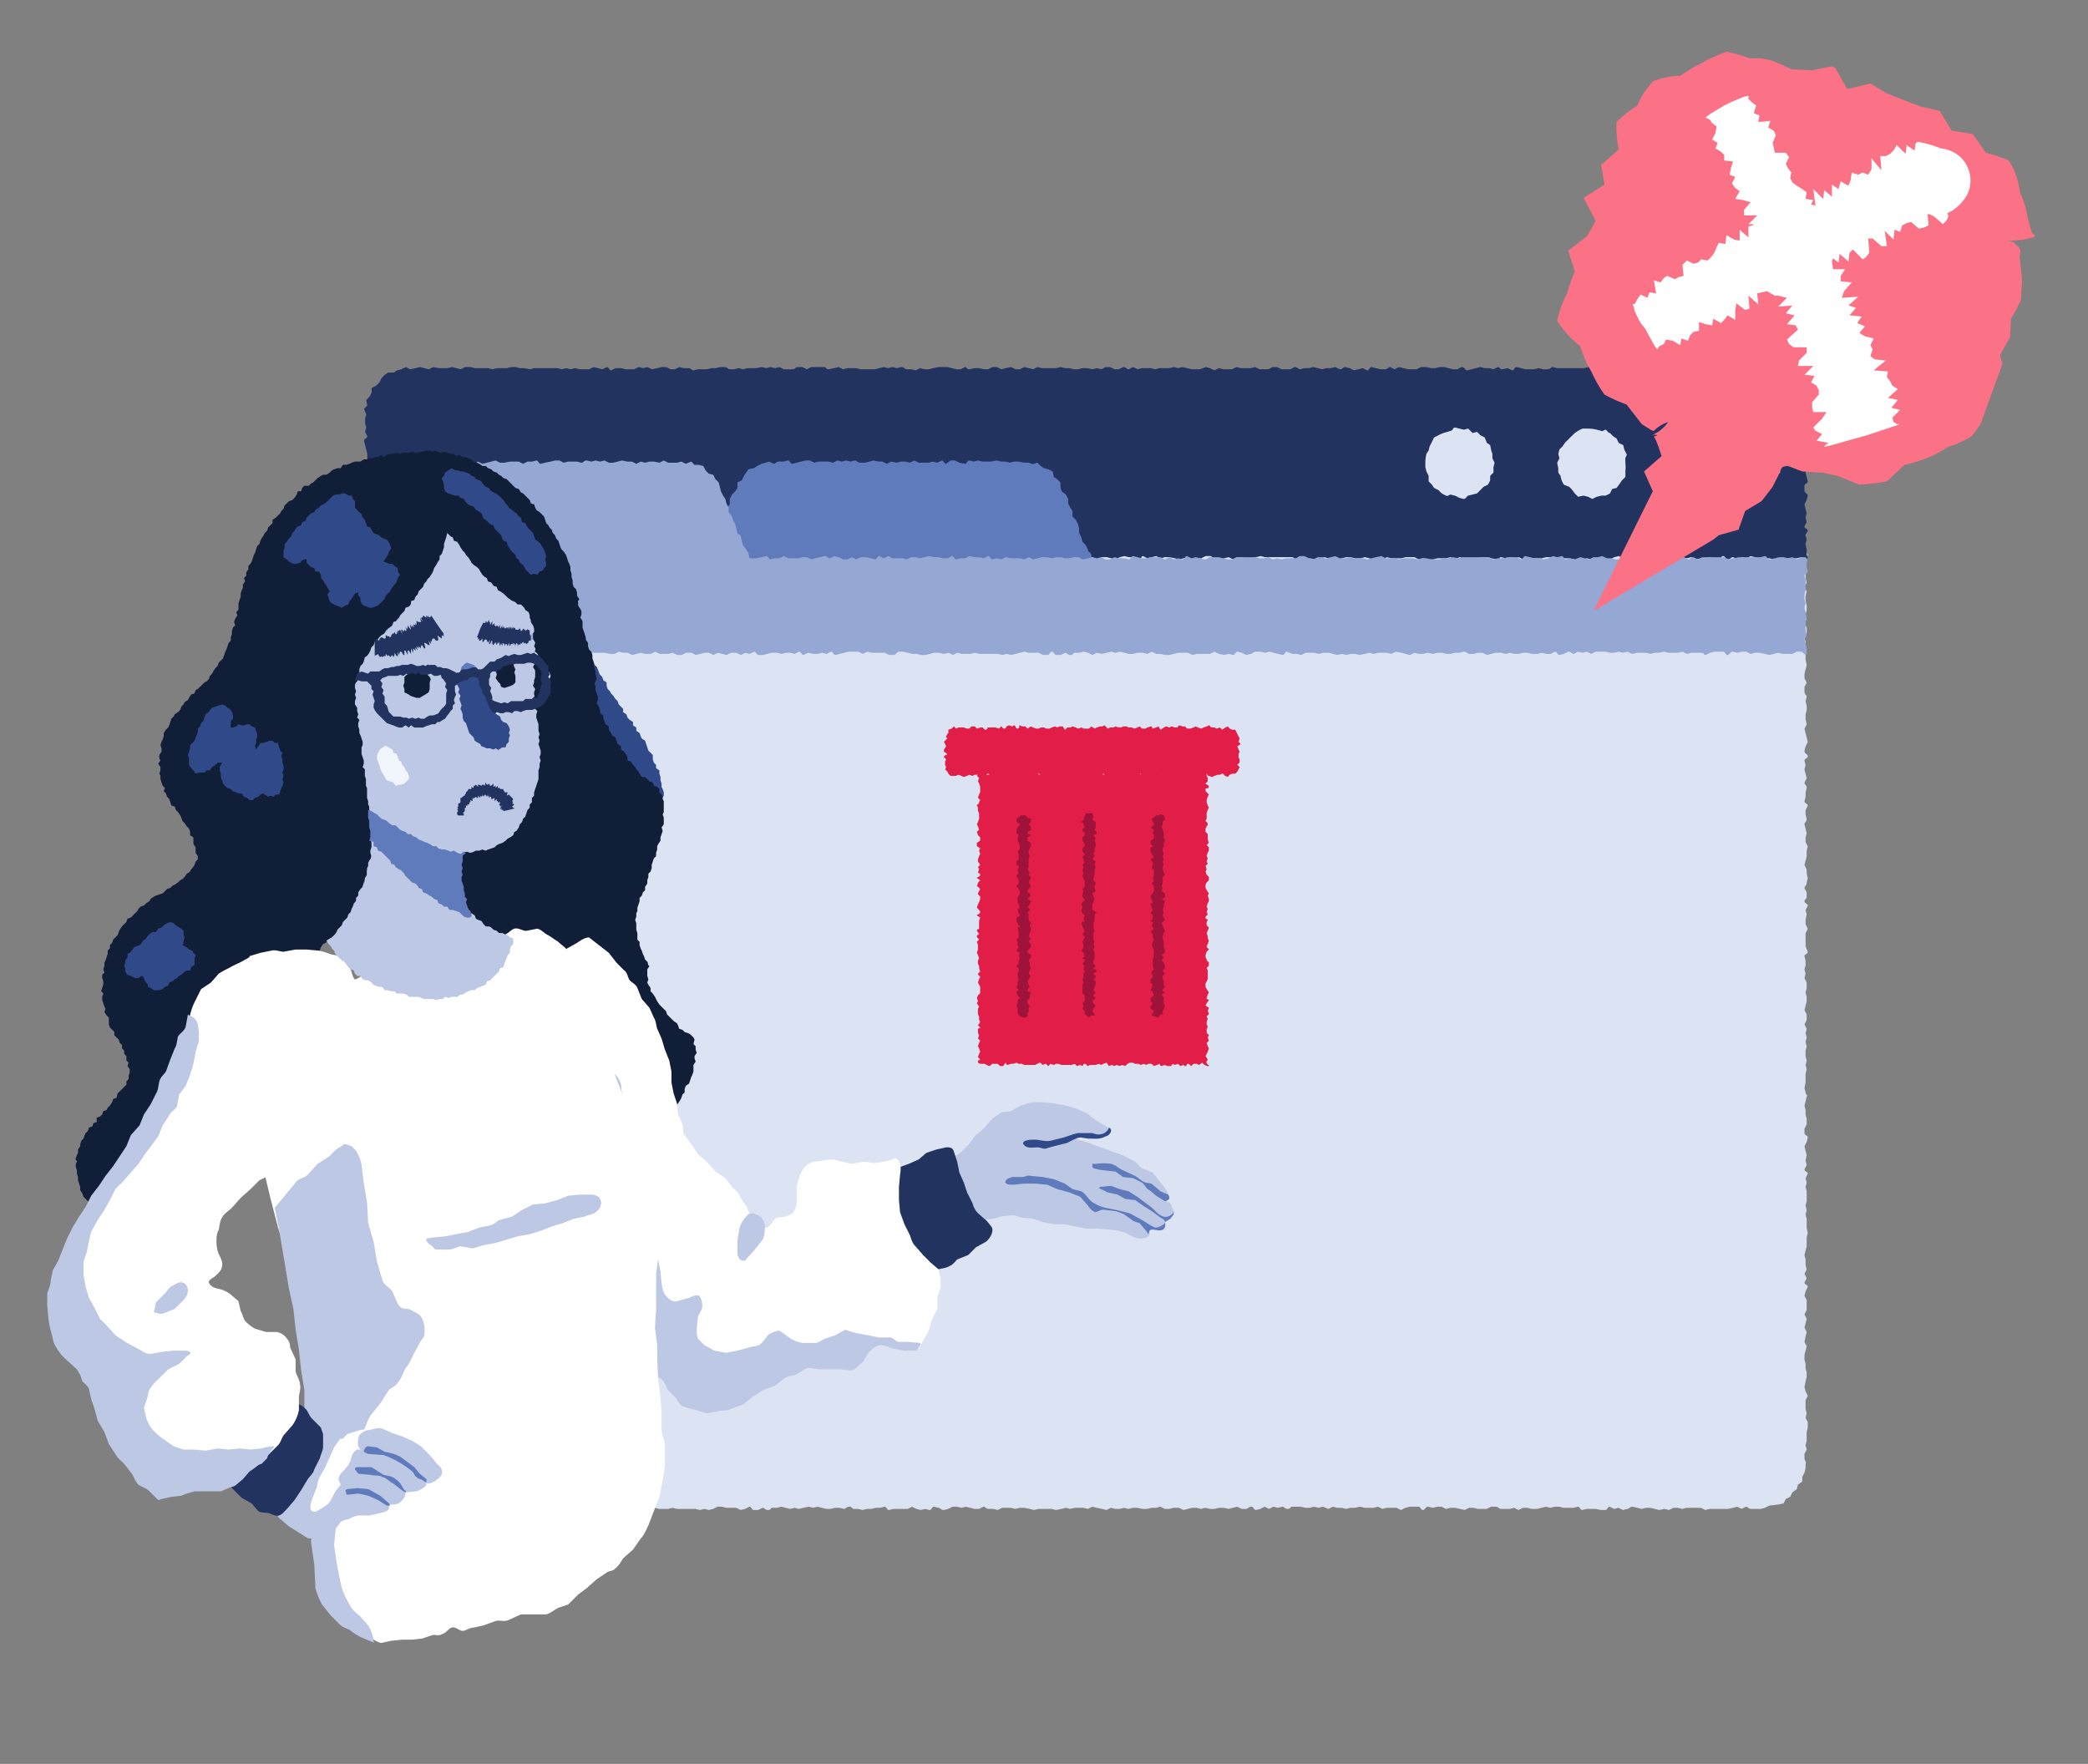
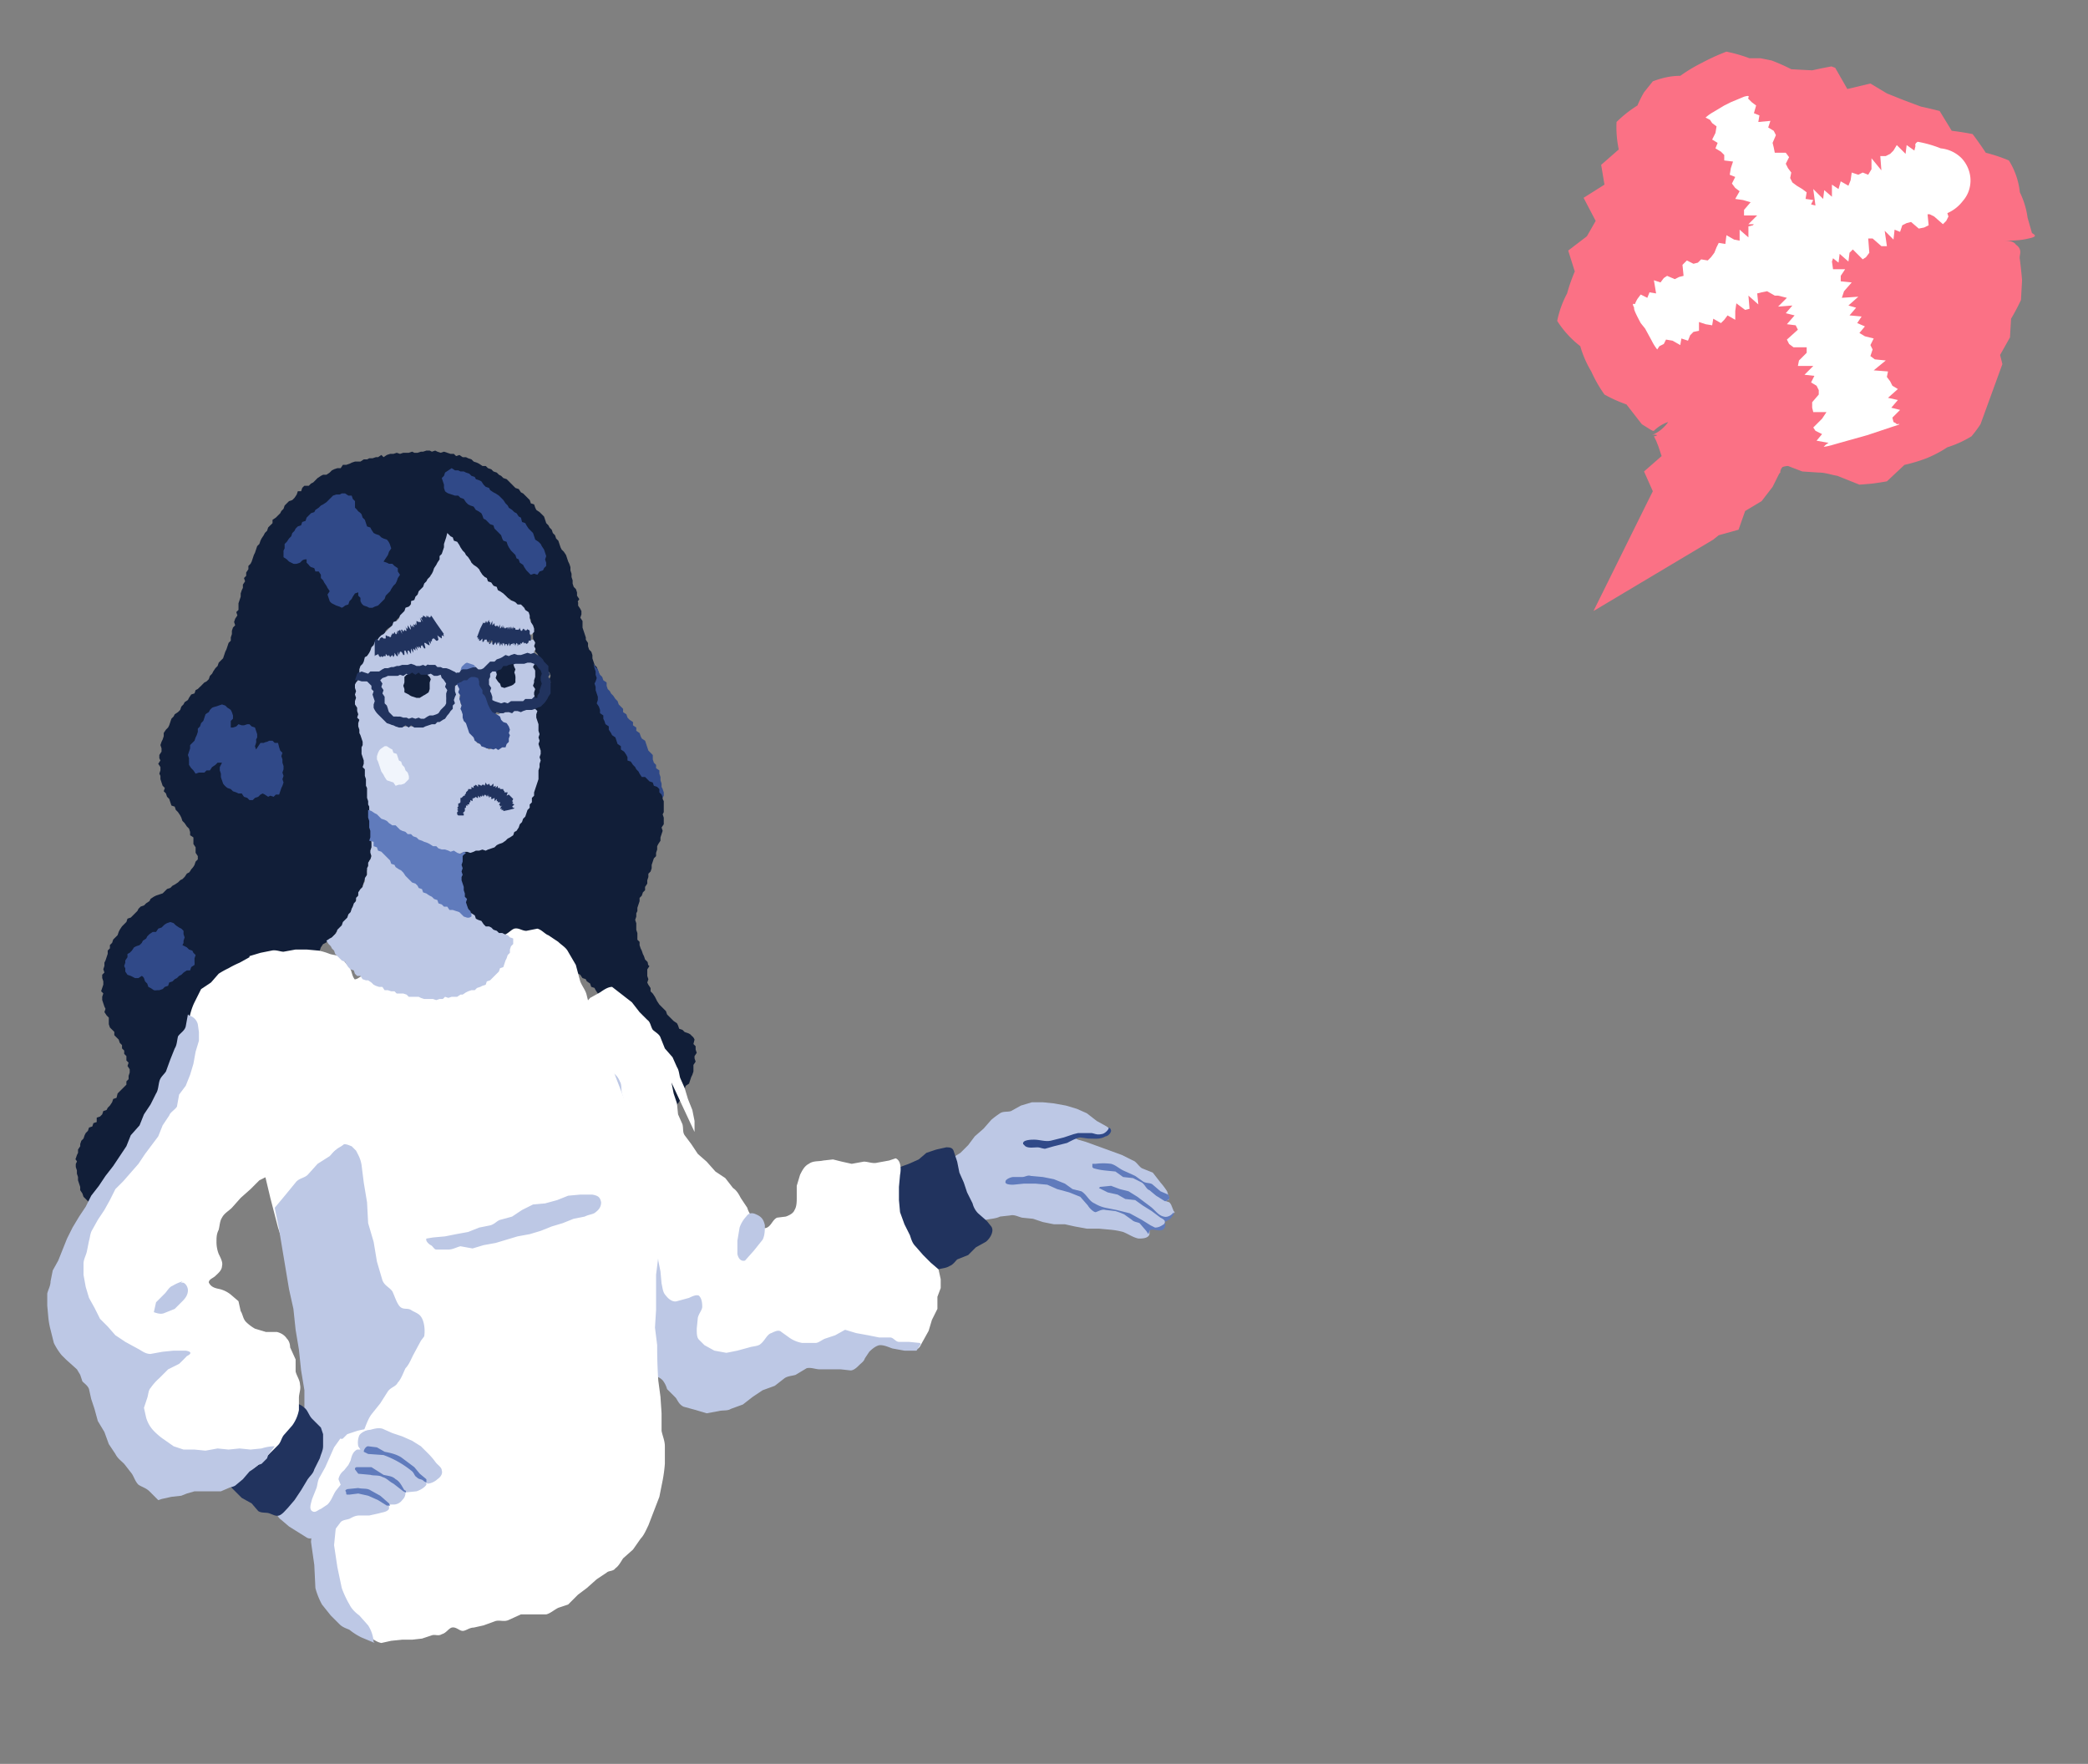
<svg xmlns="http://www.w3.org/2000/svg" width="1900" height="1605" fill="none">
  <rect width="100%" height="100%" fill="#808080" stroke="none" />
  <g clip-path="url(#a)">
    <path d="M332 479v5l-1 4v4l2 4v8l-1 4-1 5 2 4-2 4 2 4v4l-1 4-1 4c0 2 3 2 3 4l-2 4 1 5 1 4-2 4-1 4 2 4-2 4 1 4v4l1 4-1 4v13l1 4-2 4 2 4v8c0 2-2 2-2 5v4l2 4v8l-2 4 1 4v13l2 4-1 4 1 4-2 4 2 4-2 4-1 5c0 3 2 2 2 4v8l-1 4-1 4 1 4-1 4 1 5v8l1 4-1 4v8l1 4c0 2-2 2-2 5s2 2 2 4-2 2-2 4l2 4 1 4c0 2-3 2-3 4v4l2 4-1 5 1 4-1 4v4l1 4v4l-1 4v4l-1 5 1 4v12l-1 4 2 4-1 5v4l1 4 1 4c0 2-3 2-3 4l1 4 1 4-1 4-1 5 2 4 1 4-2 4v4l1 4-2 4 2 4v5l-1 4-1 4v8l1 4 1 4v5l-1 4 2 4-1 4v4l-1 4v4l-1 5 1 4-1 4 1 4 1 4v13l-1 4v8l1 4-2 4 1 4c0 2 2 2 2 5 0 2-3 2-3 4v12l2 4-2 4v5l2 4v8l-2 4 1 4v8l-1 5 1 4v8l1 4-1 4 1 4 1 5c0 2-3 2-3 4v4l1 4v4l1 4v9l1 4-2 4v4l-1 4 2 4v4c0 2-2 2-2 5v4l1 4 1 4-2 4 1 4-1 4c0 2 2 2 2 5v8l-1 4v4l2 4c0 2-3 2-3 5s2 2 2 4l-1 4-1 4 2 4v8l-1 5 1 4-1 4 2 4-2 4v21l1 4-1 4v5l-1 4v4l1 4v5l1 4 2 4-1 4 3 4 1 4 3 3 2 4 3 4 4 1 3 3c2 0 2 2 4 3a39 39 0 0 0 8 1l4 1 5 2 4-2 4 1 4 1 4-2 4-1c2 0 2 3 4 3l4-2 4 1c2 0 2-2 5-2s2 3 4 3h4l4-1 4-1h4l4 1 4-1h4l5 1 4-2c2 0 2 3 4 3l4-2 4 1h4l4-1 4 1 4-2c2 0 3 3 5 3l4-2h4l4-1h8l4 2 4-2 5 1h12l4 2h4c2 0 2-3 4-3h4l5 1 4 1h8l4 1 4-1 4-2 4 1 4 1 5-1 4 2 4-2 4 1h8l4-1 4 1h17l4 1 4-1 4 1 4-1 4-2h4l4 1h9l4 2 4-1 4-2c2 0 2 3 4 3h4l4-2c2 0 2 2 5 2s2-2 4-2h4l4-1 4 1 4 1 4-1 4 1 4-1 5-1 4 1 4-1 4 1 4 1h4l4-1h4l4 1c2 0 2-2 5-2s2 2 4 2h4l4 1 4-1h4l4-1h4l4-1c2 0 2 3 4 3l4-1h13l4-2 4 2 4 1 4-1 4 1c2 0 2-3 4-3l4 1c2 0 2 2 5 2l4-1 4-2h4l4 1 4-1 4 1 4 1h4l4-2c2 0 2 2 5 2h4l4 1 4-2h8l4 1 4-1h4l5 1 4 1 4-1h12l4 1 5-1 4-1 4 1 4-1h8l4 1 4-2 4 1 5 1 4 1 4-2 4 1h4l4-1 4 1 4-1h4l5 1h4l4-1h4l4-1 4 2h4l4-1h5l4 2 4-1 4-1h4l4 1 4-1 4 1h4l5-1h4l4 1 4-1 4-1 4 2h4c2 0 2-2 5-2 2 0 2 3 4 3l4-1 4-2 4 2 4-2 4 1 4-1c2 0 2 2 5 2s2-2 4-2h8l4 1h4l4-1 4 1 4-1 5 2 4-2 4 1h4l4 1 4-1h4l5-1 4 1h8l4-1 4 2 4-1h9l4 2 4-2 4-1h8c2 0 2 3 4 3s2-3 5-3l4 1 4-1h4l4 2 4-1h4l5 1 4 1 4-2h4l4 1h8l4-2h4c3 0 3 2 5 2h8l4-1 4 2 4-2h4l4 1h5l4-1 4-1 4 1 4-1h4l4 1h9l4-1c2 0 2 3 4 3l4-1h8l5 1h4c2 0 2-3 4-3l4 2 4-1 4 2 4-1c2 0 2-2 5-2l4 1 4 1 4-1h4l4 1 4 1 5-1 4 1 4-2h4l4 1 4-1h13l4 2 4-1h17l4-1 4-1 4 2 4-2c2 0 2 2 5 2h8a41 41 0 0 0 4-1l4-2 8-1a44 44 0 0 0 5-1l2-4 4-2 2-4 4-3 1-4 4-3v-4l2-4 1-4v-4c1-2-1-3-1-5v-4l2-4-1-4 1-4v-8l1-4v-5l-2-4 1-4-1-4v-8l2-4-2-4-1-4 1-5 1-4v-4l-1-4v-4l-1-4v-4l1-4 1-4-2-4 1-5 1-4-2-4 1-4 1-4-2-4 2-4v-9l-2-4 1-4 2-4c0-2-3-2-3-4l2-4-2-4 2-4-1-4v-5l-1-4 1-4 1-4v-8l1-4-1-5v-8l-1-4 1-4-1-4 1-4v-9l-1-4 1-4-1-4 2-4c0-2-3-2-3-4l2-4-1-4 1-5-1-4-1-4 2-4 1-4c0-2-3-2-3-4v-4l2-4v-5l-1-4v-4l-1-4 1-4 1-4c1-2-1-2-1-4l-1-4 1-5v-8l1-4-1-4 1-4-1-4v-5l1-4-1-4 1-4-1-4 1-4-2-4 2-4v-5l-2-4 1-4 1-4v-4l-1-4 1-4v-5l-2-4 1-4-1-4 1-4v-4l-1-4c0-2 3-2 3-4l-2-5v-12l2-4-2-4v-4l1-5-1-4 2-4c0-2-3-2-3-4s2-2 2-4v-4l-2-4c0-2 2-2 2-5l1-4-1-4v-4l-2-4 1-4 1-4v-5l1-4-2-4v-4l1-4-1-4-1-4c0-2 2-2 2-5l-1-4v-4l2-4c0-2-3-2-3-4l1-4v-4l1-4c0-3-2-3-2-5l2-4-1-4-1-4 1-4-1-4c0-2 3-2 3-4s-3-2-3-5l1-4 2-4-1-4-1-4-1-4 2-4-1-5v-4l1-4v-4l-1-4 1-4c0-2-2-2-2-5v-4l2-4-2-4v-4l1-4 1-4-1-5v-8l-1-4 1-4-1-4 2-4v-5l-2-4 2-4-1-4 1-4v-4l-1-5v-4l1-4-2-4 2-4-1-4v-9l1-4-1-4 2-4-2-4v-5l-1-4 1-4 1-4c0-2 0-2-2-3-1-2-1 0-3 0l-4-2-4 1h-4l-4-1h-5l-4 1-4 1-4-1h-4l-4-1-4 1h-4l-4 1-4-1h-9l-4 1h-4c-2 0-2-3-4-3s-2 3-4 3l-4-2-4 1h-4l-4-1-5-1-4 1-4 2h-8l-4-1h-8l-5-1c-3 0-2 2-4 2l-4-2-4 1-4-1h-4l-4-1c-2 0-2 3-4 3h-9l-4-2-4 1-4 1h-4l-4-2-4 2h-4c-3 0-3-2-5-2l-4 1-4-2c-2 0-2 3-4 3l-4-1-4-2-4 2-4-1h-5l-4 1-4-1-4 1-4 1-4-1h-8l-4 1-5-1-4-1-4 1-4-1-4 1-4 1-4-1h-4l-4-1-4 2c-3 0-3-3-5-3l-4 1h-4l-4 1h-4l-4-2-4 1h-17l-4 2h-4l-4-1h-4l-4-1-4 1-5-1-4 2-4-1-4 1-4-1-4 1-4-1-4-2c-2 0-2 2-5 2l-4-1-4 1h-8l-4 1c-2 0-2-3-4-3l-4 1h-8l-5-1c-3 0-2 3-4 3l-4-2-4 2-4-2h-4l-4 1h-4l-4 1-4-2-5 1-4-1-4 2h-4l-4-1h-8l-4-2-4 2h-4l-5-1h-4l-4 2-4-2h-8l-4 1-4-2-4 2h-4l-5-1-4 1-4 1-4-1-4-1-4 1h-21l-4-1h-4l-4 1-4-2-4 1-4 1h-17l-4 1-4-1h-8c-2 0-2-2-5-2l-4 1h-8l-4 1-4-1-4 1-4 1-4-2-5 1h-8l-4-2-4 2h-4l-4 1-4-2-5 1h-4l-4-1-4 1-4 1-4-1-4-1-4 1h-9c-3 0-2-2-4-2s-2 3-4 3h-4l-4-2h-8c-2 0-2 2-5 2l-4-2h-4l-4 1-4-1h-8c-2 0-2 2-5 2h-4l-4-2h-4l-4 2c-2 0-2-3-4-3l-4 1-4 1-5-1h-4l-4-1-4 1-4 1-4-2-4 2-4-1-5 1-4-2-4 2-4-1h-8l-4 1c-2 0-2-2-5-2s-2 2-4 2h-4l-4-2-4 2-4-1h-4l-4 1h-5l-4-2-4 2-4 1h-4l-4-1h-13l-4 1h-12c-2 0-2-3-4-3l-5 1h-4l-4 1h-4l-4-1-4-1c-2 0-2 3-4 3l-4-2c-2 0-2 2-5 2s-2-2-4-2-2 2-4 2-2-2-4-2h-4l-4 1-4-1h-4l-5 1c-3 0-2-2-4-2l-4 2-4-2-4 1h-4l-4 1-4-2h-5l-4 1h-8l-4 1-4-2c-2 0-2 3-4 3s-2-2-5-2l-4 1-4 1-4-2-4 1-4-1-4 2-5-1-4-1-4 1-4-1-4 1-4 1-4-1-5-1-4 2-4-1-4-1-4 1-4-2h-4c-3 0-3 3-5 3l-4-2-4-1c-2 0-2 3-4 3l-4-1h-4c-2 0-2-2-5-2h-4l-4 2-4-1-4 2h-9c-2-1-3-3-4-2Z" fill="#DCE3F3" />
    <path d="M1602 335h-4l-4-1-4 1-4 1h-9l-4-1-4-1h-4c-2 0-2 3-4 3l-4-2h-4l-5 1-4-2-4 2h-8l-4-2-4 2-4-1h-4l-5-1-4 2-4-1h-4l-4-1-4 2-4-1-4 1c-2 0-2-2-5-2s-2 3-4 3l-4-1-4-2-4 2-4-2-4 1-4 1-4-2-5 1h-24l-4-1c-2 0-2 2-5 2h-4l-4-1-4 1h-8l-4-1-4-1c-2 0-2 3-4 3l-4-2-5 1c-3 0-2-2-4-2l-4 2-4-1h-4l-4-1-4 1-4 1-4 1c-2 0-2-3-5-3l-4 2h-4l-4-1-4-1h-4l-4 1h-4l-4-1h-5l-4 2h-8l-4-1-4-1-4 2-4-2c-2 0-2 2-5 2h-4l-4-1-4-1c-2 0-2 3-4 3l-4-2-4 1-4 1-4-2-4-1c-2 0-2 2-5 2l-4-2-4 1h-4l-4 1-4-1-4-1-4 1h-4l-4 1c-2 0-2-2-5-2l-4 2h-8l-4-2h-4l-4 2h-8l-4-2-4 1h-9l-4-1-4 2h-8l-4-1-4 2-4-2-4-1-5 2h-8l-4-1-4-1-4 1-4-1-4 1h-9l-4 1-4-1h-8l-4 1-4-2-4 2c-2 0-2-2-5-2l-4 2h-4l-4-2h-4l-4 2-4-1-4 1-5-1h-4l-4 1h-4l-4-1h-4l-4-1-4 1h-13l-4-1-4 2-4-1-4-1-4 2h-4l-4-2-5 1-4 1-4-2h-4l-4 2h-4l-4-1h-4l-5 1c-3 0-2-2-4-2l-4 2h-4l-4-1-4-1h-8l-5 1-4 1h-4l-4-1-4 2-4-1h-4c-2 0-2-2-5-2l-4 1-4-1-4 1-4-1-4 1-4 1h-13l-4-1h-8l-4 1-4-2-4 1-5 1c-3 0-2-2-4-2h-12l-4 2-4-2h-4c-3 0-2 2-5 2h-8l-4-2-4 1-4-1-4 1-4-1-5 1h-8l-4 1-4-1-4 1h-4c-2 0-2-2-5-2h-4l-4 1h-4l-4 1h-8l-4 1c-2 0-2-2-5-2h-4l-4-1-4 2h-4l-4-2h-4l-4 1-5 1-4-2-4 1-4-1-4 2h-8l-4-1h-5l-4 2c-2 0-2-3-4-3l-4 2-4-1-4-1-4 2h-9l-4-1-4 1-4-1-4 1-4-1h-21l-4 1-5-1h-4l-4-1h-4l-4 1h-9l-4 1-4-1h-12l-4-1h-5l-4 2-4-1-4-1-4 1h-8l-5-1-4 2-4-1-4-1-4 1-5 1-4-2-4 2-4 1-3 2h-5l-3 2-3 3-2 4-3 3-4 2v4l-2 4-3 3 1 5-3 3 2 5-1 4v4l1 4-1 4 2 4c0 2-3 2-3 4l1 4 1 4 1 4v9l-2 4 2 4-1 4v12l-2 4v4c0 2 3 2 3 4v4l-1 5-1 4v4l-1 4v4l1 4 1 4v4l-2 4c0 2 2 2 2 5 0 2-3 3-1 5 1 1 3-2 5-2l4 1h8l4-1 4 2 4-1h13l4 1h8l4-1 4-1 4-1 4 2 4-1 4 1 5 1h4c2 0 2-3 4-3s2 3 4 3h4l4-1 4 1 4-2 5 1 4-1 4 1 4 1 4-2 4 2 4-2h17l4 1h4l4-1h4l4 1 4-2c2 0 2 3 4 3h13l4-1 4-1h8l4 2h5l4-1 4 1 4-1 4-1 4 1 4 1h8c3 0 3-2 5-2h4l4 2h4l4-2 4-1 4 2 4-2 5 1 4 1 4 1c2 0 2-3 4-3l4 2h4l4 1 4-2h8l5 1 4-1h4l4 1 4 1 4-1 4 1 4-1 4 1h5l4-1 4-1 4 1 4-1h8l4 1 5-2 4 1 4 1 4 1 4-2 4 1h8l4 1c2 0 2-2 5-2h4l4 1 4 1 4-1 4-1 4-1c2 0 2 3 4 3h4c2 0 2-2 5-2h4l4 2 4-1 4-1h4l4 1h4l4 1 4-1 5-1h4l4 1h4l4-1 4 1h4l4-1 4 2h4c2 0 2-2 5-2l4 1 4-1h4l4-1 4 2 4-1h29l4 1 4-1h8l4 1 5-1h24l4 2c3 0 3-2 5-2h4l4 1 4 1 4-2 4-1 4 1h4c2 0 2 2 5 2s2-3 4-3l4 2 4-1 4-1 4 2 4-1h4l5 1 4 1 4-1 4-1 4 2 4-1h4l4-2h4c2 0 2 2 5 2l4 1 4-1 4-1 4 2 4-2h4l4 1h4l5-1 4-1 4 1h25l4 2h8l4-1 4 1h4l5-2 4 1 4-1 4 2 4-1 4-1h4l4 1h5l4-1 4 1 4 1h8l4-2 4 1h9l4-1h8l4 2 4-1 5 1h4l4-1h8l4-1 4 2 4-2 5 1h4l4 1 4-1 4-1h4l4 1 5 1c3 0 2-2 4-2l4 1 4-1 4 1 4-1 4 2 4-2 5 1h8l4-1h4l4 2 4-2 5 1h4l4 1h8l4-1 4 1 4-1 4-1 5 1 4 1 4-2 4-1 4 2 4 1h4c2 0 2-2 5-2l4 1 4-1h4l4 1 4 1 4-2 5 1h4l4-2 4 1 4 1 4-1 4 2 5-1h4l4-1 4 1 4 1c2 0 2-3 4-3s2 3 4 3c3 0 3-2 5-2l4 2 4-2 4 1 4-2 4 1c2 0 2 2 5 2l4-1h4l4 1h8l5-1h8l4-1c2 0 4 3 5 2 2-2 0-3 0-5v-4l-1-5 1-4-1-4 2-4c0-2-3-2-3-4l2-4-1-4 1-4-1-4-1-4 2-4 1-4c0-2-3-2-3-5v-4c0-2 3-2 3-4l-1-4-1-4v-4l-1-4 1-4 2-4-2-4-1-5 1-4v-8l1-4-1-4 2-4-1-5-1-4c-1-1 1-3 1-4l-2-4-1-4-3-3-1-4-4-2-1-5-3-2-4-1-3-3-4-3h-4l-4-1-4-1a43 43 0 0 0-4 0Z" fill="#21335E" />
    <path d="m993 508-2 4-3 3-2 4v4l-4 3-2 4v4l-3 4-3 3c-1 2 0 2-2 3s-1 2-3 2h-4l-5-1-4 1h-4l-4 1-4-2-4 1h-4l-4-1h-4l-5 1-4-1-4 1-4 1-4 1-4-1-4-1h-8l-4 2-5-1h-4l-4 1-4-2-4 2h-4l-4 1-4-2-4 2-4-2h-9l-4 1h-8l-4-1-4 2-4-1-4 1-5-1-4 2h-4l-4-2-4 1-4-1-4 1-4 1c-2 0-2-2-5-2l-4 1h-16l-4 1-4-1h-4l-5 1-4 1-4-1-4 1h-8l-4-1h-4c-2 0-2 2-5 2l-4-1-4 1c-2 0-2-3-4-3l-4 2h-8l-4-1-3-2-2-3-3-3v-5c-1-2-3-1-4-2l-2-4-2-4-2-3-2-4-2-3-3-3-2-4c-1-1-2 0-2-2v-5l2-3 1-4c0-2 2-2 3-4 0-1 2-1 2-3v-4l4-3c0-2-2-3-1-5l2-4c1-1 2-1 2-3l3-4c0-2-2-2-1-4l3-3v-5l2-4 3-3 2-3v-5l4-2 2-4a39 39 0 0 1 2-3l2-3 5-1 3-2 4-2 7-2 4 2c2 0 2-2 5-2h4l4-1c2 0 2 3 4 3l4-1 4-1 4-1h4l4 2 4-1h9l4 1 4-2 4 1 4-1 4 1 4-1c2 0 2 2 5 2h4l4-1 4-1 4 1h4l4 2 4-2 5 1 4-1h4l4 1 4-2 4 2h9l4-1 4 1 4-2c2 0 2 3 4 3l4-3h4l4 2 5 1c2 0 2-3 4-3l4 1 4-1 4 1h8l5-1 4 1h4l4 1 4-1h4l5 1h4l3 1c2 1 3-1 5-1l3 3 3 2 4 1 4 2 1 5 3 2 3 3v4l1 4 4 3 2 4v4l2 4 2 3v5l3 3 2 4 1 4v4l2 4 1 4 3 3 2 4c0 2 1 2 2 3a5 5 0 0 1 1 5Z" fill="#607BBC" />
    <path d="M1360 421a34 34 0 0 1-1 4v5l-3 3v4a32 32 0 0 1-2 4l-4 2-3 3-3 3-4 1-4 1c-1 0-2 3-4 3a38 38 0 0 1-4-1l-4-2a28 28 0 0 1-4-1c-1 0-3 2-4 1a32 32 0 0 1-4-2 32 32 0 0 1-3-3l-4-2a34 34 0 0 1-2-3l-3-3v-5l-2-4-1-4v-4a34 34 0 0 1 1-8 29 29 0 0 1 2-3 33 33 0 0 1 1-4l2-4 2-4 4-2a32 32 0 0 1 8-3l3-1c2 0 2-3 4-3l4 1 4 1 4-1 4 4 4-1a32 32 0 0 1 3 3l4 2 2 5 3 2 1 5 1 3v4l2 4Zm119 0a32 32 0 0 1 0 8 36 36 0 0 1 0 5 34 34 0 0 1-3 3l-2 3-3 4-4 1-2 4a33 33 0 0 1-4 2h-4a29 29 0 0 1-4 1l-4 2-4-2-4-1-5 1-3-3-3-4a30 30 0 0 1-2-2l-5-2a35 35 0 0 1-2-4 33 33 0 0 1-1-4l-2-3a35 35 0 0 1 0-4 36 36 0 0 1-1-5l2-4-1-4 1-4 3-3a29 29 0 0 1 2-3 30 30 0 0 1 3-3 31 31 0 0 1 3-3l3-3 3-2a33 33 0 0 1 4-2h5a31 31 0 0 1 8 1l4 1c1 1 3-1 4-1 2 1 2 3 4 3l3 3 3 2 2 4 4 2a35 35 0 0 1 1 4l2 4c1 1-1 3-1 4v4Zm123 0-2 4a34 34 0 0 1 0 5 32 32 0 0 1-1 4l-4 2a33 33 0 0 1-1 4 32 32 0 0 1-3 4l-2 3a35 35 0 0 1-4 2l-4 1-3 2c-2 1-3-1-5-1l-4 2h-4l-4-2a30 30 0 0 1-4-1l-4-1-3-3-2-3-5-2-1-4-1-4-1-4-3-3a35 35 0 0 1 1-9v-4a33 33 0 0 1 2-4 34 34 0 0 1 1-4l4-2 2-4 3-3 4-1a48 48 0 0 1 7-3l4-1 4-1 4-1 5 1 3 2 4 2 3 3a30 30 0 0 1 3 3l4 1 1 5a31 31 0 0 1 2 3l2 4-1 4c0 2 3 3 3 4Z" fill="#DCE3F3" />
    <path d="m682 507 1 5c0 2-3 2-3 4v12l1 5-1 4v4c0 2 3 3 1 5-1 1-3-2-5-2l-4 2-4-1-4 1h-8l-4-1h-5l-4 1-4-1-4 1-4-1-4 1-4-1h-9l-4-1h-4l-4 1-4 1h-4l-4-1-5 1-4-2-4 1-4 1-4-2h-4l-4 2c-2 0-2-2-5-2h-4l-4 2-4-1-4-1-4-1c-2 0-2 3-4 3l-4-1h-5l-4 1-4-1-4 1-4-2-4 1h-4l-5-1h-16l-4 2h-4l-5-1-4-1-4-1h-4c-2 0-2 3-4 3l-4-1-5-1-4 1-4-2-4 2h-4l-4 1-4-2-5 1-4-1h-4l-4-1-4 2h-4l-4-1-5-1-4 2-4-1-4 1-4-2c-2 0-2 3-4 3l-5-1-4-2-4 2-4-2-4 1-5 1c-2 0-2 0-3-2v-3l-1-4v-4l1-4v-4l-1-4 1-4v-4l-1-4-1-5 2-4-2-4 1-4-1-4 1-4 1-4c0-2-2-2-2-5l1-4-1-4c0-2 3-2 3-4l-2-4 1-4-1-4c0-3 2-2 2-5l-2-4v-4l-1-4c0-2 3-2 3-4l-2-4c0-2-2-4 0-5 1-2 2 1 4 1h4l5 1 4-1 4-1 4 1h4l4-2 4 1h8l4 1 5-1 4 2c2 0 2-3 4-3l4 1 4 1h4l4-2 4 2 4-2h5l4 2 4 1 4-2 4 2 4-1 4-1 4-1 4 2h4l5-1h8l4 2 4-2h4l4-1c2 0 2 3 4 3l4-1 5-1 4-1h4l4 2 4-1h8l4 1c2 0 2-2 5-2l4 1 4-1 4 1 4-1 4 2h4l4-1 4-1 5 1h4l4 2 4-2 4 1 4-1h4l5 1 4-2 4 2h8l4-1 4 2 5-2 3 3h4l4 1 2 4 3 3 4 1 2 4 3 3 1 4 1 4 2 4 2 3 1 4 2 4v4l3 4 1 3 2 4 1 4 1 4c1 2 3 1 3 3l1 4 1 4 3 4a18 18 0 0 0 2 3l1 5Z" fill="#95A7D3" />
    <path d="M1643 507h-4l-4 2-4-2-4 1-4-1h-4l-4 1-5 1c-2 0-2-3-4-3l-4 1h-20l-4 1-5 1-4-2h-20l-4 2-4-2c-3 0-3 2-5 2l-4-2h-4l-4 1h-4l-4-1-4 1-4-1-5 1h-4l-4 1-4-2h-4l-4 2-4-2-4 2h-5l-4-1h-4l-4-2-4 1h-4l-4 2-4-1-4-1-5 2-4-1-4 1c-2 0-2-3-4-3l-4 1-4-1-4 2-4 1-5-1h-4l-4-1-4-1c-2 0-2 3-4 3l-4-2h-8l-4 1h-5l-4 1-4-2h-24l-4 1-5-1-4 1h-4l-4 1h-8l-4-1h-4l-4 1-5-1h-8l-4 1-4-1h-8l-4-2-5 1-4 1-4 1-4-1h-8l-4-1-4 1h-5l-4-2-4 1-4 1c-2 1-2-1-4-1h-4l-4 2-4-1-4-2h-4c-2 0-2 2-5 2h-8l-4 1-4-1-4 1-4-2-4 1h-4l-4-1h-17l-4 2h-4l-4-1-4-1h-8c-2 0-2 2-5 2l-4-1-4-1-4 1-4-2c-2 0-2 3-4 3l-4-1-4 1-4-2-4 2c-2 0-2-2-5-2h-8l-4 1h-4l-4-1-4-1c-2 0-2 3-4 3l-4-1h-5l-4-1-4 2h-4l-4-2-4 1-4-1-4 1-4 1c-3 0-3-2-5-2h-4l-4 1h-4l-4-1h-4l-4 1-5-1h-4l-4 1-4 1-4-2-4 2-4-1h-8l-5-1-4 2-4-1-4 1c-2 0-2-3-4-3l-4 2-4-1h-4l-5-1-4 2h-4l-4 1c-2 0-2-3-4-3l-4 2h-4l-4-1h-4l-5-1-4 1-4 1-4-1h-4l-4 2-4-1h-9l-4-2-4 2-4-2c-2 0-2 3-4 3l-4-1-4-1h-5l-4 2-4-2-4 2h-4l-4-2-4-1-4 2c-2 0-2-2-5-2l-4 1-4 1-4 1-4-2h-4l-4 1h-9l-4-2-4 2h-4l-4 1c-2 0-2-3-4-3l-4 1-5 1h-8l-4-1-4 1h-4l-4-1h-4c-2 0-2 2-5 2l-4-1-4 1-4-1-4 1-4-2h-4l-4 1-5 1-4-1-4-1-4-1-4 1h-4l-4 1-5-1h-4l-4 1-4-1h-8l-4 1-4-2c-2 0-2 3-5 3s-2-3-4-3-2 3-4 3h-4l-4-2-4-1c-2 0-2 3-4 3l-4-1-5 1-4-1h-20l-5-1-4 1h-4l-4-1h-4l-4-1c-2 0-2 3-5 3l-4-1-4-1-4 1-4 1-4-2h-4l-5 1-4-1-4-1c-2 0-2 3-4 3h-4l-4-1h-4l-5 1c-2 0-2-3-4-3l-4 2h-8l-4-2-4 1-5-1-4 2-4 1h-4l-4-2-4 2-5-1h-4l-4-1h-12l-5-1-4 1c-2 2 1 3 1 5v12l-1 4v8l1 5-2 4 1 4 2 4c0 2-3 2-3 4v13l2 4-2 4v4l2 4v4c0 2-2 2 0 4l3 1 4-1 5 1 4-1 4 2 4-1h4l4-1 4-1 4 1h4l5-1c2 0 2 3 4 3l4-1h4l4-1 4-1 4 1h4l5-1 4 2h4l4 1 4-2 4-1c2 0 2 3 4 3h4l4-1 4-1c3 0 3 2 5 2l4-1 4 1 4-2h8l4 1h4c3 0 2-2 5-2s2 3 4 3l4-2h4l4 1 4-1h8l5 1c3 0 2-2 4-2l4 2 4-2 4 1h12l5 1h4l4-2 4 1h4l4 2 4-1 4-1 4 1h5l4-2 4 2h8l4-1 4 2h4l4-2h5l4 2 4-1 4-1h4l4 2 4-2 4 1 4 1 4-2h5l4 2 4-2 4 1 4-2c2 0 2 3 4 3h4l4-1 4-1h5l4 1 4-1h4l4 1 4-2c2 0 2 3 4 3l4-2 5 1h4l4-1 4 1 4-2c2 0 2 3 4 3l4-1 4-1 4-1h9l4 2 4-2 4 1h12l4 2h4c2 0 3-3 5-3h4l4 1 4 1h4l4 1h4l4-1 4-1h4l5 1 4-1 4 2 4-2 4 1h8l4-1 4 1h17l4 1 4-1 4 1 4-1 4-1 4-1 4 1h9l4 2h4c2 0 2-3 4-3s2 3 4 3h4l4-2c2 0 2 2 5 2s2-2 4-2h4l4-1 4 1 4 2 4-2 4 1 5-1 4-1 4 1 4-1 4 1 4 1h4l4-1h5l4 1 4-2 4 2h4l4 1h4l4-1 4-1h9l4 2 4-1h12l4-2 4 2 5 1 4-1 4 1c2 0 2-3 4-3l4 1 4 2 4-1c2 0 2-2 5-2h4l4 1 4-1 4 1 4 1 4 1c2 0 2-3 4-3l5 2h4l4 1 4-2h8l4 1 4-1h5l4 1 4 1 4-1 4 1 4-1h4l4 1 5-1 4-1 4 1 4-1h8l4 1 4-2 5 1 4 1 4 1 4-2 4 1h4l4-1 5 1 4-1h4l4 1h4l4-1h4l4-1c3 0 3 2 5 2h4l4-1h4l4 2 4-1 4-1h5l4 1 4-1 4 1h4l4-1h4l4 1h5l4-1 4 1h4l4-2c2 0 2 3 4 3l4-1 4-2c3 0 3 2 5 2l4-2 4 1 4-1 4 2 4-2h9l4 1h4l4-1 4 1 4-1 4 2 5-1h8l4 1 4-1h4l4-1 4 1h9l4-1 4 2 4-1h9c3 0 2 2 4 2l4-2 4-1h8c2 0 2 3 4 3s2-3 5-3l4 1 4-1h4l4 2 4-1h4l5 1 4 1 4-1 4-1 4 1h9l4-2h4c2 0 3 4 5 2v-5l-1-4-1-4 2-4-1-4v-8l1-4-1-5-1-4 1-4-1-4v-4l1-4v-9l-1-4c0-2 3-2 3-4l-1-4v-4c1-2 1-3-1-5Z" fill="#95A7D3" />
    <g clip-path="url(#b)">
      <path d="M1100 970c-1 1-3-1-4-1l-2-2-3 2-2-1h-3l-2 2c-1 0-1-2-3-2s-1 3-2 3l-2-2-3 1-2-2-3 1-2-1-2 3-3-1-2-1-3 1c-2 0-1-2-2-2l-2 1-3 1-2-2h-3l-2 1-2-1-3 1-2-1h-3l-2-1h-3l-2 1-2 2-3-1-2 1-3-1-2 1-2-1-3 1-2-3-3 1-2 1-2-1-3 1h-5l-2 1c-1 0-1-2-3-2s-1 2-2 2l-2-1-3 1-2-2-3 1h-9l-3-1h-2l-2 1-3-1-2 2c-1 0-1-2-3-2l-2 1c-1 0-1-2-3-2l-2 1-2 1h-10l-2-1h-3l-2-1-3 1h-2l-3 1c-2 0-1-2-2-2l-2 3h-3l-2-2h-5c-1 0-1 2-3 2l-2-1-2-1h-4c-1-1-2 0-2-2s2-1 2-2l-2-2 1-3 1-2-1-3-1-2 1-3 1-2-2-2 1-3-1-2v-3c0-2 2-1 2-2l-2-2 2-3-1-2v-3l-1-2v-5l1-2-2-3 1-2-1-3 1-2c0-1 2-1 2-3v-5l-1-2-1-2 1-3 1-2c0-1-2-1-2-3l2-2-1-3v-2l-1-2v-3l1-2-1-3-1-2 1-3v-4l-1-3 2-2c0-1-2-1-2-3s2-1 2-2l-2-3c0-2 2-1 2-2v-7l1-3-3-2c0-1 3-1 3-3s-1-1-1-2l-2-2 1-3 1-2 1-3v-2c0-1-2-1-2-3l1-2 1-2-3-3 1-2c0-2 2-2 2-3l-3-2c0-1 3-1 3-3s-2-1-2-2l1-3-1-2 2-2-2-3v-2l1-3 1-2-1-3 1-2-3-2v-3l3-2v-3l-2-2-1-3 2-2-1-3-1-2 1-2 1-3v-5l-1-2v-3l-1-2c0-1 2-1 2-3l1-2-2-2 1-3 1-2v-5l-1-3-1-2 1-3-2-2 2-2h2l2-1c2 0 2 2 3 2h2l3-1 2-2h3l2 1 2 1 3 1 2-3c1 0 1 2 3 2l2-1h2l3-1h7c1 0 1 2 3 2h7l2 1c1 0 1-3 3-3s1 2 2 2l2 1 3-3 2 3 3-1c2 0 1-2 2-2l2 3 3-1 2 1c1 0 1-3 3-3l2 1 2 2 3-1h2c1 0 1-2 3-2s1 3 2 3l2-2 3 1 2-1 3 1h2c1 0 1-2 3-2s1 3 2 3h2l3-3h5l2 1 2-1h3l2 2c1 0 1-2 3-2l2 1 2 2c2 0 2-2 3-2l2-1 3 3 2-2 3 1 2-1 2-1 3 1h5l2 2c1 0 1-3 3-3l2 1 2 2 3-2h5l2 2c1 0 1-3 3-3h2l2 1 3 1 2-1c1 0 1 2 3 2l2-1 3 1 2-1h2v2l1 2v3l-2 2c0 1 3 1 3 3s-3 1-3 2v2l3 3-1 2-1 3v2l1 3 1 2-1 2-1 3v5l-1 2c0 1 2 1 2 3s-1 1-1 2l-1 2v3l2 2v5l1 3-2 2 2 2v3l-1 2-1 3 1 2-1 3 1 2-2 2 1 3-1 2 1 3 2 2v3l-2 2-1 2v3l1 2 2 3-1 2 1 3v2l-1 2-1 3 1 2-1 3 1 2c0 1-2 1-2 3s2 1 2 2l-1 2v3l2 2-1 3-1 2 1 3v2l1 2-1 3-1 2c0 2 2 2 2 3l-2 2-1 3v2l1 2c0 2 2 2 2 3v2c0 2-2 2-2 3l1 2v8l-1 2-1 2v3l1 2 2 3-1 2-1 3c0 2 2 1 2 2l-2 3-1 2 3 2-1 3 1 2c0 2-2 2-2 3l1 2-1 3v2l1 2-1 3v2c0 2 2 2 2 3l-1 2 1 3-2 2 1 3 1 2-1 3-1 2-1 2 2 3c0 1-2 2-1 3 0 2 3 2 2 3Z" fill="#E11D48" />
      <path d="m1117 707-2-1c-1 0-1-2-3-2l-2 1h-2l-3 1-2 1-3-1c-2 0-1-2-2-2l-2 2-3 1h-2l-3-1h-2l-3-1c-2 0-1 2-2 2l-2-2-3 1-2-1c-1 0-1 2-3 2h-2c-1 0-1-2-3-2s-1 2-2 2l-2-2-3 2-2-2h-3l-2 2-2-1h-3l-2 1-3-2h-2l-3-1-2 1-2-1-3 2h-5l-2-1h-2l-3 1-2-1-3 1-2-1h-3l-2 1-2-2h-3l-2 1-3-1c-2 0-1 3-2 3s-1-2-3-2-1 2-2 2h-2c-2 0-2-2-3-2l-2 2c-1 0-1-2-3-2s-1 2-2 2h-5l-2-1h-5l-3 1h-7l-2-1-3-1-2 1c-1 0-1-2-3-2l-2 1h-5l-2-1-3 1h-7l-2 1h-3l-2-1h-3l-2 2c-1 0-1-2-3-2h-4l-3 1-2 1c-1 0-1-3-3-3l-2 1h-3l-2 2-2-2h-3l-2 1-3-1-2 1-3 1-2-1-3-1-2 1h-5a12 12 0 0 1-2-2l-1-2-2-2 1-2a9 9 0 0 1-1-2v-3l1-2-2-2c0-2 3-2 3-3l-3-2v-2l2-3-1-2-1-2 3-3c0-1-2-1-1-2l1-2 1-1v-3l3-1 2-2 2 2 2-1h5l3 1h2l2-2h3l2 2 3-1h2c1 0 1 2 3 2s1-2 2-2h7l3 1 2-2c1 0 1 2 3 2s1-2 2-2l2-1 3 1 2-1c1 0 1 3 3 3s1-3 2-3l2 1h3l2 2 3-2 2 1 3 1h2l2-1h3l2 1h3l2-1 3-1 2 1 2-1h3l2 3c1 0 1-2 3-2h2l2-1 3 1 2 1 3-1 2 1h5l2-2 3 2 2-1 3-1h2l2-1 3 3 2-1h3l2-1 3 1h2l2-1h3l2 1h3l2 1 3-1 2-1 2 2h3l2-1 3-1c2 0 1 2 2 2l3-1 2-1 2 3 3-2 2-1 3 1 2-1 3 1h2l2-2 3 1h2c1 0 1 2 3 2h2l3-1 2-1 2 1 3 1 2-1 3-1 2-1c1 0 1 2 3 2h2l2 1 3-1 2 2 3-2 2-1 2 2a8 8 0 0 1 2 1h3l1 2 1 2 1 2 1 2-1 3 2 2-3 2 1 3 1 2-1 2v3l1 2v2c0 2-2 2-2 3l2 2-1 2a10 10 0 0 1-3 4h-3l-2 1-2 2Z" fill="#E11D48" />
      <path d="M932 926a6 6 0 0 1-3-1 5 5 0 0 1-3-5v-2l-1-3 1-2v-2c0-2 2-2 2-3l-2-2-1-3c0-2 2-1 2-2l-2-2 1-3v-2l1-3-1-2v-3l1-2v-2c0-2-2-2-2-3l2-2v-3l1-2-1-2 1-3-3-2 2-3-1-2v-3l-1-2 2-2v-5l-1-3c0-2 2-1 2-2s-2-1-2-3l-1-2v-2c0-2 3-2 3-3l-1-2-1-3c0-2 2-1 2-2l-1-3-1-2v-5l2-2v-3l-1-2c0-1-2-1-2-3l2-2v-3l-1-2-1-2 2-3-1-2 1-3c0-2-2-1-2-2v-3l2-2v-5l-1-2c0-1 2-1 2-3v-2l-1-3-1-2v-2l1-3-2-2v-3l1-2c0-1 2-1 2-3l-3-2v-3l3-2 1-1h4l2 2 3 1v3l-2 2c0 1 2 1 2 3v2c0 1-3 1-3 3s3 1 3 2l-3 2v3l3 2v3l-1 2-1 2v3l1 2-1 3v7l-1 2 2 3-1 2c0 1 2 1 2 3l-1 2-1 2 2 3-1 2c0 1-2 1-2 3s2 1 2 2l1 2-3 3 3 2-1 3-2 2c0 1 2 1 2 3s-2 1-2 2l1 2v5l2 3-1 2 1 3v2l-1 2-1 3 2 2-2 3 2 2v3l-2 2-1 2c0 2 3 2 3 3v2l-2 3 1 2v3l1 2-1 2-1 3 2 2-2 3-1 2 1 3 1 2c0 1-2 1-2 3s3 1 3 2l-1 2v3l-2 2v3l2 2-1 3v2a3 3 0 0 1-1 2v3l-3 1Zm59 0-2-2-2-1v-3l-2-2 1-3-1-2 2-2v-5c0-1-2-1-2-3v-7l1-2-1-3 1-2v-3l1-2-1-2 1-3-2-2c0-1 2-1 2-3s-2-1-2-2l2-2-1-3-2-2 2-3v-2l-1-3 1-2 1-2c0-2-2-2-2-3l2-2-1-3-1-2-1-3c1-2 3-1 3-2l-1-2 1-3-2-2-1-3 1-2-1-3 1-2 2-2-2-3v-2l1-3-1-2c0-1 2-1 2-3v-4l-1-3-1-2 1-3-1-2 1-3-1-2 2-2-1-3-1-2c0-1 2-1 2-3l-2-2v-3l2-2v-2l-2-3v-2c0-2 2-2 2-3v-2c0-1-2-1-2-3s2-1 2-2l-1-3c0-2-2-1-2-2l2-2 1-3 1-3h6l1 3-1 3 3 2v5l-1 2c0 1 2 1 2 3s-3 1-3 2l2 3-1 2 1 2v3l-1 2v3l-1 2 1 2-2 3 3 2-1 3 1 2-1 3v4l-1 3v2c0 1 2 1 2 3l-1 2v2l1 3-3 2 1 3 1 2-1 3-1 2v5l4 2c0 1-2 1-2 3v5l-1 2v5l1 2-1 3v5l1 2-1 2 1 3-1 2 1 3v5l-1 2v2c0 2 2 2 2 3l-2 2c0 1 3 1 3 3l-3 2c0 1 2 1 2 3s-2 1-2 2l2 2v3l-1 2-1 3 2 2c0 1-2 1-2 3s2 1 2 2l-3 3 1 2 2 2-2 3-1 2c0 1 3 3 2 4h-3l-2 2Zm63 0-3-1-3-1 2-4-3-2v-2c0-2 2-2 2-3l-2-2v-3l3-2-1-3c0-2-2-1-2-2l1-2 1-3-2-2v-3l2-2-1-3v-2l2-2-1-3v-7l1-2v-5l-1-3-1-2 1-3 1-2-1-2v-3l-2-2 3-3-2-2 1-3c0-2-2-1-2-2l2-2v-3c1-1-2-1-2-2l2-3-1-2-1-3 2-2-1-2-1-3 1-2 2-3v-5l-2-2 2-2-1-3 1-2v-5c0-1-2-1-2-3l1-2v-2l-2-3 3-2-2-3-1-2v-3c0-2 2-1 2-2s-2-1-2-3v-2l3-2v-3l-1-2 1-3-3-2c0-1 3-1 3-3l-1-2-1-3 2-1 2-2h2l2-1 3 1 1 3c0 2-2 2-2 3v2l-1 3 1 2 1 3v4l1 3-1 2v3l-1 2v2l1 3-1 2 1 3-1 2 1 3-1 2v2l1 3 1 2c0 1-2 1-2 3v5l-1 2 1 2-1 3 3 2v3c0 2-3 1-3 2l3 2-1 3v2l-1 3 1 2-1 3 1 2 1 2-3 3 1 2 1 3 1 2-1 2-1 3v2l1 3v5l1 2v3l-3 2 2 2-2 3 2 2 1 3v2l-2 2c0 2 2 2 2 3l-2 2v3l1 2v3l1 2c0 1-2 1-2 3s2 1 2 2l-3 2 2 3v5l1 2-1 3-1 2v3h-2l-2 3Z" fill="#9F1239" />
    </g>
  </g>
  <g clip-path="url(#c)">
    <path d="M1825 344a499 499 0 0 0-5-21l9-16 1-17a192 192 0 0 0 9-17l1-18a418 418 0 0 0-2-19c-1-4 3-8-3-13-1 0-1-4-11-4h-4 2c8 0 16 0 24-2 10-2 4-4 3-5l-4-14a74 74 0 0 0-7-23 68 68 0 0 0-10-29 146 146 0 0 0-21-7 311 311 0 0 0-12-17 274 274 0 0 0-19-3l-11-18a430 430 0 0 0-17-4l-16-6-15-6-15-9-21 5-12-21a428 428 0 0 0-20 4l-19-1a170 170 0 0 0-18-8l-10-2h-10a141 141 0 0 0-21-6 185 185 0 0 0-22 10 144 144 0 0 0-20 12c-9 0-17 2-25 5l-8 10a103 103 0 0 0-6 12 108 108 0 0 0-19 15 98 98 0 0 0 2 25l-16 14 3 18-19 12 11 21-8 14-17 13 6 19a156 156 0 0 0-7 20 91 91 0 0 0-9 25 90 90 0 0 0 21 23 95 95 0 0 0 10 23 123 123 0 0 0 12 21 127 127 0 0 0 20 9l14 18 8 5 2 1h1a33 33 0 0 1 13-8 34 34 0 0 1-15 12 7 7 0 0 1 5 0 7 7 0 0 1-3 1l1 2 1 2 2 5 3 9-16 14 8 18-5 10-49 99 109-65 5-4 18-5 6-17 15-9 10-13 4-8 2-4 1-1v-1l-1-1 1 1a8 8 0 0 1 2-4 16 16 0 0 1 5-1l13 5 15 1c6 0 11 2 17 3l20 8 12-1 7-1 6-1 16-15a141 141 0 0 0 20-6 109 109 0 0 0 19-10 97 97 0 0 0 22-10 117 117 0 0 0 13-19 202 202 0 0 0 7-18l11-16Z" fill="#FB7185" />
    <path d="m1726 386-1-1-2-1-1-4 7-7-8-2 6-7-9-2 9-8-5-3-2-4-3-4 1-5-13-1 11-9-10-1-4-3 2-6-2-4 3-6-8-2-5-3 5-6-7-3 4-6-11-1 6-7-7-2 9-8-15 1 2-6 7-8-10-1v-5l4-6h-11l-1-7 1-3 5 4 1-8 8 7 1-8 3-3 9 9 3-2 3-4-1-13h4l8 7h5l-2-14 8 8 1-9 5 2 2-6 4-2 4-1 7 6 5-1 4-2-1-10h2l4 2 8 7 3-3 2-4-1-3 2-1a35 35 0 0 0 12-10 28 28 0 0 0 5-8 29 29 0 0 0 2-13 30 30 0 0 0-8-18 31 31 0 0 0-19-9 106 106 0 0 0-21-6c-3 2-2 3-2 4l-1 4-7-5-1 8-8-8-3 5-3 3-4 2h-5l1 13-9-11v10l-3 5-5-2-4 2-6-2-1 7-2 5-7-4-2 7-6-4v11l-7-6-1 8-9-9 2 15-4-1 2-4-7-1 1-6-4-3-5-3-4-3-2-4 1-5-3-4-2-4 3-6-3-4h-10l-1-5-1-4 3-7a62 62 0 0 0-2-4l-5-3 2-6-11 1 1-6-5-2 2-7-4-3-3-3c-1-1 3-4-4-2l-12 5-6 3-10 6a37 37 0 0 0-7 5l4 2 2 3 4 3-1 6-3 6 5 3-2 5 5 3 3 3v5l8 1-2 6-1 6 5 2-3 6 3 4 4 3-4 7 7 1 7 2-6 7v5h12l-8 8h5l-1 1-4 1v10l-8-7v10l-5-1-7-4-1 8-6-1-2 4-2 5-3 4-3 3-6-1-3 3-4 1-6-3-4 4 1 10-4 1-4 2-7-3-3 2-3 4-6-2 2 12-6-1-2 5-6-3-3 4a30 30 0 0 0-2 4c0 2-4-2-1 4 0 1-1 1 6 14l4 5 6 11a47 47 0 0 0 5 8l2-3 4-2 2-4 6 1 7 4 1-6 6 2 2-5 3-3 5-1v-8l6 2 6 1 1-6 7 4 3-3 3-4 7 4v-8l1-7 8 6 4-1-1-12 9 8-1-10 4-1 5-1 7 4h3l8 2-8 8 13-1-6 7 8 2-7 8 8 1 2 4-10 9 2 4 4 3h12v5l-7 7-1 5h14l-8 8 9 1-3 6 5 3 2 4v4l-6 7v5l1 4h12l-4 6-8 8 2 3 6 3-5 6 11 2a15 15 0 0 0-3 2l-1 1s-2 1 3 0l4-1 7-2 25-7 24-8c10-3 3-2 3-2Z" fill="#fff" />
  </g>
  <g clip-path="url(#d)">
    <path d="M355 413h3l3-1 3 1 3-1h5l3-1 2 1h3l3-1h2l3-1h3l2 1 3-1 2 1 3 1 3-1 3 1 3 1h3l2 2 3-1 3 2h3l2 1 3 1 2 2 3 1 2 1 3 2h3l2 2 3 1 2 2 3 1 2 2 2 1 2 2 3 1 2 2 2 2 2 2 2 2 3 1 2 3 2 1 2 2 2 2 2 2 1 3 3 1 1 3 1 2 3 2 2 2 2 2 1 3 1 3 2 2 1 2 2 2 1 3 2 2 1 3 2 2 1 3 1 3 1 2 2 2 2 3 1 3 1 3 1 2 1 3v3l1 3v3l1 3v3l1 3 2 2 1 3v3l2 3c0 1-2 2-1 3v3l2 3 1 2v3l-1 3 2 3v6l1 3 1 3 1 3v2l2 3v3l1 3 2 2 1 3v3l1 3 1 3 2 2 1 3 1 3v3l1 3-1 3v9l1 3v3l1 3v3l3 2v3l1 3 1 2 2 3 1 2 1 3 2 3 2 2 2 2 1 3 1 2 1 3 2 2 2 2v4l2 2 2 2 1 3 2 2 3 2 1 2 2 2 3 2 1 3 3 1 1 3 3 1 3 2 1 2 2 3a10 10 0 0 1 2 2l2 2v7l1 2v10l-1 2 1 3v6l-2 3 1 3-1 3-1 3v3l-2 3-1 2v3l-1 3v3l-2 2-1 3-1 3v3l-1 3-2 2v3l-1 3v3l-2 3v3l-2 2-1 3-2 2v3l-1 3-1 3v3l-1 2v3l-1 3 1 3v6l1 3v6l2 2v3l1 3 1 2 1 3 1 2 1 3 2 2c1 1 0 3 2 4l-2 3v6l1 3-1 3 1 2 2 3v3l2 2 2 3 1 2 1 2 2 3 2 2 2 2 2 2 1 3 2 2 2 2 2 2 3 2 1 2 1 3 3 1 2 2 3 1 2 1 2 2a7 7 0 0 1 2 3l-1 4 2 2v3l1 3-2 3v2l1 3-2 3v6l-1 3-1 2-1 3-1 3-3 2-1 3v3l-2 2-1 3-1 2-2 3-2 2-2 2-1 4-2 1-2 2-1 3-3 2-1 3-3 1-1 3-3 1-1 2-3 1a4 4 0 0 1-2-1l-3-2v-3l-2-2-1-3-2-2-3-1-1-3-1-3-1-3-2-2v-3l-2-3-1-2-2-2v-4l-1-2-2-3v-3l-1-3 1-3-2-2v-7l-1-3 1-3-1-3v-2l-1-3 1-3-1-3 1-3-2-3v-6l-1-2v-3l-1-3-2-3v-3l-2-2-2-2v-4l-2-2-1-2-2-3-3-1-1-3-2-3-1-2-3-1-1-3-3-2-1-2-3-1-2-3-2-1-3-1-2-1-3-2-2-2-2-1-3-2h-3l-2-2h-3l-2-2-2-2h-3l-3-1-2-3h-3l-2-1-3-2-2-1-2-2h-3l-3-1-3-1-2-2h-3l-2-1-2-2-2-2h-3l-3-2-2-1h-3l-2-3-2-1h-3l-3-2-1-3-2-2-2-1-2-2-3-2-1-3-1-3-1-2-2-2v-4l-2-2 1-3-1-3-1-3-1-3v-2l-1-3 1-3-1-3 1-3 1-3-2-3v-3l1-3 1-2a10 10 0 0 1 2-2h3l2-3 3 1 3-2 3 1 3-1 3 1 2-2 2-2 3-1h3l3-1 2-2 3-1 1-3 3-2 1-2 3-2 1-2 2-2 1-3 2-2 2-3 2-2 1-3 1-3 1-2 1-3v-3l2-2v-6l2-2v-3l1-3 1-3-1-3 2-3-2-3 1-3v-2l1-3v-3l-1-3v-3l1-3-1-3v-5l-1-3v-15l-1-2 1-3v-4l3-1 1-3 3-2v-3l3-2v-3l2-2 1-3 1-3-1-3 1-3-1-3-3-2v-3l-1-3-2-2-2-2-2-3-1-2-2-2v-3l-2-3 1-3-1-3v-5l-2-3 1-3-1-3v-3l-2-3-1-2-3-2a17 17 0 0 0-1-3l-3-2-2-1-2-2-3-2-2-2-2-1-2-2-3-2a32 32 0 0 0-2-1l-2-2-2-2-2-2-2-2-3-1-2-3-1-2-3-2-1-2-3-2-2-2-2-2-2-2-2-3-2-2-2-2-1-3-1-2-2-2-2-2-3-2-2-3-2-3-1 3-2 3v3l-1 3-2 2v3l-2 3-1 2-1 3-1 3-2 2-1 3-3 1v3l-2 2-1 4-3 1-1 2-1 4-2 2-1 2-3 2-1 2-3 2-1 3-1 2-2 3-3 1-1 2-3 2-2 2-1 3-2 2-2 1-3 2-2 2-1 3-2 2-2 3-2 2-2 2-1 3-2 2-1 3-3 2-2 2v3l-2 2-1 3v3l-3 2v3l-1 3-1 3 1 2v9l1 3c0 1-2 2-1 3l-1 3 2 2-1 3 1 3-1 3 1 3 2 2v3l1 3-1 3 1 2 1 3 1 3 1 3c0 1-2 2-1 3v2l-1 3 1 3 1 3-1 3v3l1 3v3l1 2-1 3 1 3v6l1 3 1 3v3l1 3v3l-1 3 1 3v3l1 3 1 3-1 3 1 3v8l-1 3v3l1 3-1 3v9l-2 2v6l-2 3v6l-2 2-1 3-1 3v3l-2 2-2 3v3l-2 2-1 3-1 2-2 3v3l-1 2-2 3-2 2-2 2-1 3-1 3-1 2-4 1-1 2-2 2-2 2-2 2-3 2-2 1-2 3-1 3-3 1-3 1-1 2-3 1-3 1-2 2-2 2-2 2-3 1-2 1h-3l-3 2-2 2-3 1-2 1h-3l-2 2h-3l-3 2-2 2-3-1-3 2-2 2h-3l-2 1h-3l-3 1-2 2h-3l-3 1-2 2-2 1-3 2-2 1-2 2-3 1-2 2-2 2-3 1-1 2-3 2-2 1-2 3-2 2-1 2-3 2-2 2-1 3-2 2-2 2-1 3-1 2-2 2-2 3-1 2-1 3-1 3-2 2-1 2-1 3-2 3-1 2-1 3-1 2v4l-1 3-1 2v3l-2 2-2 3v9l-1 3-1 2-1 3-1 3-1 3 1 3-2 2 1 3-1 3-2 3 1 3-2 2v9l-2 2-1 3v6l-1 3-1 3v2l-1 3-1 3-1 3v5l-2 3v6l-1 3-1 2-1 3v3l-1 2-1 3-1 3-1 3v3l-1 2-1 3v3l-2 2-1 3v7l-1 3a8 8 0 0 1-2 2 8 8 0 0 1-3 2s0-1 0-1l-2-2-2-1-2-2-1-3-3-1-2-2-1-3-2-2-1-3-2-2-3-1-1-3-2-2-2-2v-3l-3-1v-4l-2-2-2-2-2-2-1-3-2-3v-3l-1-3-1-3v-3l-1-3v-3l-1-3a24 24 0 0 1 0-3l1-2c0-1-2-2-1-3l1-3 1-2v-3l2-3v-2l1-3 2-2 1-3 1-2 2-2 1-3 3-1 1-3 3-1v-4l3-1 2-2 1-3 3-1 1-2 2-2 2-3 1-3 3-1 1-4 2-2 2-2 2-2 2-2v-3l2-2v-3l1-3v-3l-2-3 1-3-2-2v-4l-2-2v-3l-2-2v-3l-2-2-1-3-2-2-2-2v-3l-2-2-2-2-1-3v-6l-2-2-2-3 1-3-1-2-1-3-1-3v-3l1-3-2-2 1-3 1-3v-3l-1-3v-3l2-2-1-3 1-3v-3l1-2 1-3 1-3v-3l2-2v-3l2-2 1-3 2-2 2-2 1-3 1-2 2-3 2-2 2-2 1-3 3-1 2-2 2-2 2-2 1-2 2-2 3-1 2-2 3-2 1-2 3-2 2-1 3-1 3-1 2-2 2-2 3-1 2-2 2-1 3-2 2-2 2-1 2-2 2-3 2-1a14 14 0 0 0 2-3 15 15 0 0 0 3-4l1-3 2-2v-3l-2-3v-5l-2-3v-6l-3-2v-3l-1-3-2-2-2-3-2-2-1-3-1-2-2-3-2-2-1-3-3-1-1-3-1-3-2-2-1-3-2-2 1-3-2-2-1-3-1-3v-3l-1-2 1-3v-3l-2-3 2-3-1-2v-3l2-3v-3l-1-3 1-3 1-2 1-3v-3l2-3 2-2 1-2 1-3 1-3 2-2 1-2 3-2 2-2 1-3 2-2 1-2 3-2 1-2 2-3 3-1 1-3 2-1 2-2a28 28 0 0 0 2-2l2-2 2-1 2-2 1-3 2-2 1-2 2-3 2-2 1-3 2-2 2-2 1-3 1-3 1-2 1-3 1-3 2-2v-3l1-3v-3l1-3 2-2-1-3 1-3 2-3-1-3 2-2v-6l1-3 1-3v-3l1-3 1-2v-3l2-3-1-3 2-2v-3l2-3v-3l2-2 1-2 1-3 1-3 1-2 1-3 1-3 2-2 1-3 1-2 2-3 1-2 2-2 1-3 2-2a30 30 0 0 0 2-2v-3l3-2 2-2 2-2 1-2 2-2 1-3 2-2 2-2 3-1 2-2 2-3 1-3h3l1-3a24 24 0 0 1 2-2h4l2-2 2-1 2-2 2-2 3-2 2-1h3l3-2 2-2 2-1 3-1h3l2-3h3l3-1 2-1 3-1h5l3-2h3l2-1h3l3-1h2l3-2 2 2 3-2 3-1Z" fill="#111E38" />
    <path d="m988 1039 11 4 11 4 11 4 10 5c3 1 5 5 8 7l10 4 7 9a64 64 0 0 1 6 8l1 3 1 3a2 2 0 0 1 0 1l-1 1a7 7 0 0 0-1 0l-1 1 3 1a8 8 0 0 1 2 3l2 5 1 1-1 1-3 4c-2 1-5 2-5 4 0 3 0 5-2 6h-4a34 34 0 0 0-5 0l-3 1v4c-1 4-7 4-10 4-5-1-9-4-14-6a69 69 0 0 0-11-2l-11-1h-11l-11-2-9-2h-10l-10-2-9-3-10-1c-4-1-7-3-11-2l-9 1c-4 2-9 2-13 3-5 2-5 3-9-1l-8-10c-1-3-6-10-8-11l-6-11a46 46 0 0 1-4-12c0-4 0-9 4-11l8-5 7-7 6-8 8-7 7-8a81 81 0 0 1 8-6c3-2 7-1 10-2l9-5 10-3h10l10 1 11 2 10 3 9 4 9 7 9 5 4 3-3 3a19 19 0 0 1-3 1 25 25 0 0 1-4 1h-3a87 87 0 0 1-16-1l-3 1-3 2v2l2-1h1l2 1 7 2Z" fill="#BDC8E5" />
    <path d="M922 1071h8c3 0 5-2 8-1l11 1 10 2 10 4 7 5 8 2c5 3 7 9 12 11a32 32 0 0 0 10 4l10 2 12 3 11 6 8 5 4 2c3 0 5-1 8-3 3-3-1-5-3-6l-8-6-8-5-7-5-9-1-7-4-9-2-8-4 1-1 10-1 8 3 8 2 8 5 12 9c4 3 7 8 12 9 3 1 7-1 9-4v2l-3 4-5 3c1 3 0 6-2 7-4 2-10-2-12 1l-1 3-2-3-6-7c-2-1-5-1-7-3l-7-5a72 72 0 0 0-8-3l-9-1c-3-1-6 1-9 2-2 0-6-4-7-6l-7-8-10-4-11-3-9-4-11-1h-10l-10 1c-2 0-8 0-7-3 0-2 5-4 7-4Zm72-9v-3h3a53 53 0 0 1 14 0c4 1 7 4 11 6l11 5 7 5c3 2 7 1 9 3l7 6 7 3 1 2v2l-3 2h-1l-8-5-6-5c-3-1-4-5-7-7l-8-4-9-1-7-5-10-1a56 56 0 0 1-10-2l-1-1Z" fill="#607BBC" />
    <path d="M941 1037c5 0 10 2 15 1l12-3 9-3 4-1h12c2 0 5 2 9 1 3 0 7-4 7-6 2 1 2 2 2 3 0 2-3 5-5 5-5 3-10 2-16 2l-7-1c-3 0-10 4-12 5l-12 3-7 2c-2 1-5-1-8-1s-8 1-11-1l-2-2c-1-4 8-4 10-4Z" fill="#304988" />
    <path d="M845 1156c-2-1-5 0-7-2l-7-7-7-7c-2-2-2-7-3-10a87 87 0 0 1-5-9l-2-10c-1-3-4-6-5-11v-23l4-11c4-4 9-5 14-7l9-4 7-6 9-3 9-2c3 0 6 0 7 4l3 9 2 10 4 9 3 9 5 10c1 4 3 7 5 9l8 7 4 5c3 4-1 11-5 14l-9 5-7 7-10 4c-2 2-4 5-7 6-3 2-7 2-10 3a16 16 0 0 1-9 1Z" fill="#21335E" />
-     <path d="m611 985 2 10 3 9 1 10 4 9c1 4 0 7 2 10l6 8 6 9 8 7 8 9 9 6 7 9c3 2 5 5 7 9l6 9c1 4 4 8 7 12s7 8 11 6 5-7 9-9l8-1c3-1 7-3 8-6 2-3 2-8 2-11v-11l3-10c2-4 4-8 8-10 4-3 9-2 13-3l9-1 8 2 9 2 11-2c4 0 8 2 12 1l11-2 6-2c5 2 5 10 4 15l-1 11v12l1 11 4 11 5 10c1 3 2 7 5 10l7 8 7 7 7 6 2 9v8l-3 8v11l-5 10-3 10-5 9c-3 5-3 8-9 8-5 0-11-3-16-5a68 68 0 0 0-33 1l-19 7-18 5-38 8a1050 1050 0 0 1-38 7 83 83 0 0 1-27 1c-18-3-33-17-43-33-9-17-14-35-19-54a829 829 0 0 0-58-146c-7-14-19-29-21-45l-2-11v-11c0-4-3-7-3-11v-11l-1-10c-1-3-2-7-1-11l1-10 3-10 4-10 7-8 7-8 9-5c3-2 7-5 11-5l9 7 9 7 7 9 7 7c3 2 3 6 5 9 2 2 6 4 7 7l4 10 7 8 4 9c2 3 2 7 3 10l4 9 3 10 4 10 2 10v10Z" fill="#fff" />
+     <path d="m611 985 2 10 3 9 1 10 4 9c1 4 0 7 2 10l6 8 6 9 8 7 8 9 9 6 7 9c3 2 5 5 7 9l6 9c1 4 4 8 7 12s7 8 11 6 5-7 9-9l8-1c3-1 7-3 8-6 2-3 2-8 2-11v-11l3-10c2-4 4-8 8-10 4-3 9-2 13-3l9-1 8 2 9 2 11-2c4 0 8 2 12 1l11-2 6-2c5 2 5 10 4 15l-1 11v12l1 11 4 11 5 10c1 3 2 7 5 10l7 8 7 7 7 6 2 9v8l-3 8v11l-5 10-3 10-5 9c-3 5-3 8-9 8-5 0-11-3-16-5a68 68 0 0 0-33 1l-19 7-18 5-38 8a1050 1050 0 0 1-38 7 83 83 0 0 1-27 1c-18-3-33-17-43-33-9-17-14-35-19-54a829 829 0 0 0-58-146l-2-11v-11c0-4-3-7-3-11v-11l-1-10c-1-3-2-7-1-11l1-10 3-10 4-10 7-8 7-8 9-5c3-2 7-5 11-5l9 7 9 7 7 9 7 7c3 2 3 6 5 9 2 2 6 4 7 7l4 10 7 8 4 9c2 3 2 7 3 10l4 9 3 10 4 10 2 10v10Z" fill="#fff" />
    <path d="m513 1046 3-10 2-11 4-11 3-11c2-4 6-6 7-9l7-10c2-3 5-5 8-6 4-2 7-3 10-2s6 5 7 8c2 3 1 7 2 11l3 10v11l2 10c0 4 4 6 5 9l2 10 2 10v10l4 10 2 10 5 9 2 11 2 10-1 11 2 11c0 3 3 6 3 10l2 10 1 11c1 4 1 8 4 11 3 4 7 6 10 5l11-3c4-2 7-3 9-2 2 2 3 5 3 10 0 3-3 6-4 10l-1 10c0 4 0 8 2 10l5 5 9 5 11 2 10-2 11-3c3-1 8-1 10-3 4-3 6-9 10-10 4-2 7-3 9-1l7 5a29 29 0 0 0 12 5h12c3 0 6-3 9-4l9-3 9-5 10 3 11 2 10 2h10c3 0 5 4 8 4h9l10 1 1 1-4 6h-11l-11-2c-3-1-7-3-11-3-3 0-7 3-10 6l-4 6c-1 3-3 4-5 6s-5 5-8 5l-9-1h-19c-4 0-8-2-12-1l-10 6c-3 1-7 1-10 3l-9 7-11 4-9 6-9 7-11 4c-3 2-7 1-11 2l-11 2-10-3-11-3c-4-2-5-5-7-8l-8-8a22 22 0 0 0-4-8 13 13 0 0 0-8-4l-9-1a16 16 0 0 1-8-6 34 34 0 0 1-5-9 97 97 0 0 1-2-10l-2-10-2-11-2-11-5-10-4-10c-2-3-1-7-3-10l-3-11-4-10-4-10-6-9-3-11-6-9-1-11-5-10-2-9-3-9-1-10-2-9Z" fill="#BDC8E5" />
    <path d="m580 1043 5 12 4 14 3 13 1 14 3 16 2 16 1 16-2 16v32l-1 16 2 16a450 450 0 0 0 1 32l2 15 1 15v16c1 5 3 9 3 14v16a134 134 0 0 1-2 15l-3 15-5 13-5 13c-2 4-4 9-7 12l-7 10-9 8c-2 3-4 7-7 9-2 3-6 2-8 4l-9 6-9 8-8 6-9 9-9 3c-4 2-7 5-11 6h-23l-11 5c-4 2-8 0-12 1l-11 4-9 2c-4 0-7 3-10 3s-6-4-10-3c-3 1-5 5-9 6-3 2-6 0-9 1l-9 3-9 1h-9l-10 1-9 2c-10-2-19-15-27-25a67 67 0 0 1-11-19 101 101 0 0 1-4-20 698 698 0 0 1-6-69l-2-52a598 598 0 0 0-24-131l-20-62-7-27-5-21-1-17-2-16-2-15c0-5-3-9-3-14v-16l2-15 1-15 5-14a79 79 0 0 1 7-12l9-9a88 88 0 0 1 9-7c3-3 7-2 10-4l9-7 10-4 10-4c4-1 7-5 10-7 4-2 8-1 11-3l11-7c3-2 7-2 10-3l11-4 10-7 10-1h11c3-1 6-6 9-7l10 3 10-4c4 0 7-2 10-3l10-3c3 0 7 2 10 1l10-4c4-1 7-5 10-6 4-1 7 2 11 2l10-2c4 1 7 5 10 6l9 6c3 3 7 5 9 9l7 12 4 15c2 5 5 8 6 13l4 16 6 12c2 4 2 10 3 14 2 5 6 8 7 12l4 14 5 13 5 13 5 14c1 5 1 11 3 15l4 14Z" fill="#fff" />
    <path d="m320 1043 4 4c2 4 4 7 5 13l2 16 3 18 1 19 5 17 3 18 5 17c2 5 6 6 9 10 2 4 4 11 7 14s7 1 10 3 7 3 9 6c3 4 4 12 3 18l-3 4-7 13c-2 4-4 9-7 12-2 4-4 10-7 13-2 4-6 4-9 8l-7 11-8 10c-3 4-5 10-7 15l-7 14c-2 5-6 8-8 14l-5 18-3 19-2 19-2 20 3 20 4 19a88 88 0 0 0 7 15c2 4 5 7 9 10l8 9a32 32 0 0 1 5 15l1 1-12-5a56 56 0 0 1-11-7c-2-1-6-2-9-5l-8-8-8-10a67 67 0 0 1-6-15l-1-21-3-21 2-22v-21l-1-19-1-19c-1-7-4-12-4-18l-2-19v-20l-3-18-2-19-3-18-2-19-4-18-3-18-3-18-3-18-4-20 10-12 9-11c3-4 8-4 11-7l9-10 11-7c3-3 6-8 10-10s7 0 10 1Z" fill="#BDC8E5" />
    <path d="M318 1309a36 36 0 0 1 19-8c4-1 7-2 11-1l9 4 9 3 9 4 8 5 7 7a62 62 0 0 1 6 7c2 3 6 5 6 8 1 3-1 6-4 8-2 2-6 4-9 4l-1-1v2c-2 3-6 5-9 6l-10 1c0 3-1 5-3 7a10 10 0 0 1-7 4h-5v4c-2 3-6 3-9 4l-9 2h-9c-4 0-7 2-9 3-3 1-6 1-8 3l-6 8-7 4a14 14 0 0 1-9 2c-3 0-6 2-9 0l-8-5-8-5-7-6c-3-2-4-5-6-8l-4-8c-1-3-3-6-2-9 0-4 0-7 2-10 1-3 4-5 6-7l7-7a182 182 0 0 0 9-7l9-7c4-3 6-7 10-8 4 0 9 2 14 0l6-2 5 2 4-2 2-1Z" fill="#BDC8E5" />
    <path d="m335 1323 14 1a88 88 0 0 1 25 14c3 2 3 5 5 6 3 3 4 1 7 4l2 1v-3l-6-5-5-6-12-9c-5-3-10-4-15-5l-7-4-8-1c-2 0-4 3-4 5l4 2Zm-9 18 11 1c3 1 8 0 11 2 4 1 6 4 10 6l9 7 2 1c1-1 0-2-1-2-2-3-4-8-8-10-3-3-7-3-11-4l-11-7h-12c-2 0-3 0-3 2l3 4Zm0 18 9 2 9 4 8 5h3s-1 0 0 0l-1-2-8-7-9-5c-3-2-7-1-11-2l-10 1c-2 1-2 1-1 3 0 2 0 2 2 2h1l8-1Z" fill="#607BBC" />
    <path d="m296 1335 4-9 4-9 5-7c1-2 1 0 3-1l4-4 9-3a69 69 0 0 1 11-2c-3 2-7 3-9 6a17 17 0 0 0-1 10l2 3h-3c-4 2-5 6-6 10l-2 4-4 5a13 13 0 0 0-5 8l2 5-4 5c-3 4-4 9-8 13l-6 4c-3 1-5 4-8 2s-1-7 0-11l4-10c1-3 1-7 3-10l5-9Z" fill="#fff" />
    <path d="m292 1299 2 6v11c0 4-2 7-3 11l-5 10c-1 4-4 6-6 9l-6 10-6 9-6 7c-2 2-5 6-8 7s-6-1-9-2-7 0-10-2l-6-7-9-5-7-7-9-9c-2-3-5-7-5-11l1-10 5-8 6-7 8-9 8-8 8-9 11-4c3-2 6-5 10-6s8 0 11 1 7 2 10 5c3 2 4 7 7 10l8 8Z" fill="#21335E" />
    <path d="m227 871-9 5a93 93 0 0 0-10 5 81 81 0 0 0-9 5l-7 8-9 6-6 12c-5 10-6 23-9 34a274 274 0 0 1-14 39 530 530 0 0 1-41 70c-17 26-35 52-44 82s-6 67 15 89l16 17c5 7 7 15 10 24 4 12 9 25 16 36a88 88 0 0 0 52 35c18 4 45 8 59-7l8-8 8-8c3-3 3-7 6-10l7-8a35 35 0 0 0 6-14v-11c0-4 2-8 1-12 0-4-3-8-4-12v-11l-5-11c0-3-1-6-3-8-2-3-5-5-9-6h-10l-10-3a39 39 0 0 1-8-6c-3-3-3-7-5-10l-2-9-7-6a26 26 0 0 0-10-5c-5-1-8-2-10-6 0-3 4-4 6-6s6-5 6-9c1-3-1-7-3-11a30 30 0 0 1-2-11c0-4 0-7 2-11 1-4 1-8 3-11 2-4 6-6 9-9l8-9 9-8 8-8 10-5 9-7 10-6 10-2 11-3c4 0 8 2 11 1 3 0 6-4 9-6 2-2 6-3 9-7l5-10 5-10 4-10 2-11 1-11 2-10 1-11v-21c0-4-3-7-3-11-1-3 1-7 1-10l-4-12-1-12-6-10c-2-3-2-8-5-11l-7-8c-3-2-7-2-10-3a56 56 0 0 0-10-3l-11-1h-10l-11 2c-3 0-7-2-11-1l-10 2-10 3Z" fill="#fff" />
    <path d="M166 1166a37 37 0 0 0-9 4c-3 1-5 5-7 7l-8 8-2 9c3 1 6 2 9 1l10-4 7-7c3-3 5-6 5-10s-4-9-7-6m514-21c-3 1-6-1-7-6v-12l2-12a28 28 0 0 1 6-10c2-3 5-4 9-2 5 2 7 5 8 10 0 4 0 9-2 13l-8 10-8 9Z" fill="#BDC8E5" />
    <path d="m46 1166 2-10 5-9 4-10 4-10 5-10 6-10 6-9 5-10 7-9 6-9 7-9 6-9 6-9 4-10 8-9 4-10 6-9 5-10c2-3 2-7 3-11s4-6 6-9l4-11 4-10c2-3 2-7 3-11 2-3 6-5 7-9l2-11 1 1a11 11 0 0 1 8 8l1 7v8l-3 10-2 11-3 10-4 10-6 8-2 11c-2 3-6 5-7 8l-6 9-4 10-6 8-6 8-6 9-7 8-7 8-7 7-5 10-5 9-6 9-5 9c-2 3-2 7-3 10l-2 10c-1 4-3 7-3 11v10l2 11 3 10 5 9 5 10 7 7 7 8 9 6 11 6c4 2 7 5 12 5l11-2 10-1h11c6 1 5 3 1 5a175 175 0 0 1-7 7l-10 5-8 8a50 50 0 0 0-8 9c-2 2-2 6-3 9l-3 9 2 9a29 29 0 0 0 6 11 60 60 0 0 0 9 8l10 7 9 3h10l10 1 11-2 10 1 10-1 10 1 10-1a39 39 0 0 1 12-2l-6 8-1 3-5 5-3 1-5 4-3 2-6 7-6 5c-2 2-5 2-7 3l-7 3h-24l-7 2-5 2-9 1-9 2-3 1-8-8c-3-3-7-4-10-6-3-3-4-7-6-10l-7-9c-3-3-6-5-8-9l-6-9-4-11-6-10-3-11-3-9-2-9c-1-3-4-5-6-7l-2-6-3-5-10-9-4-4a56 56 0 0 1-7-11l-3-12a71 71 0 0 1-2-11l-1-11v-11c1-4 3-7 3-11Zm476-57-10 4-10 3-10 4-10 3-11 2-10 3-10 3-11 2-10 3-11-2c-4 1-7 3-11 3h-11c-2 0-3-3-5-4s-5-4-4-6l6-1 11-1 10-2 11-2 10-4 10-2c4-1 6-4 9-5l11-3 9-6 10-5 11-1 11-3 10-4 11-1h11c5 1 7 2 8 7 0 3-1 6-5 9-2 2-6 2-10 4l-10 2Z" fill="#BDC8E5" />
    <path d="M603 726a23 23 0 0 0-1-3l-2-2v-3l-2-2-3-1-1-3-3-1-2-2-2-2h-3l-2-3-1-2-2-2-1-2-2-2-2-3-3-1v-3l-1-2-2-3-3-2v-3l-3-2-1-3-1-3-3-2-1-2-2-3v-3l-3-2-1-3a23 23 0 0 1-1-2v-3l-3-2v-3l-1-3-2-3 1-3v-3l-1-3-1-3v-3l-1-3 1-2 1-3-1-3v-3l-1-3-1-4 2 3 2 2 1 3 1 2 2 2 1 3 3 2v3l1 3 2 2 1 2 2 2 2 3 2 2 1 3 2 2 2 2v3l3 2 1 3a43 43 0 0 0 2 2l3 2v3l3 2v3l3 2 1 3 1 2 3 2 1 3 1 3 1 3 2 2 2 2v4l1 3 2 2v3l3 2v3l1 3v3l1 3v3l1 2 1 3v3l-1 2Z" fill="#304988" />
    <path d="m487 645 2 2-1 3v3l1 3 1 3v6l1 3-1 3 1 3-1 3 1 3 1 3v3l-1 3 1 3-1 3v3l-1 3v8l-1 3-1 3-1 3-1 3v3l-2 2v4l-2 2v3l-2 2-1 3-1 3-2 2-1 3-2 2-1 3-2 3-2 1-1 3-3 2-2 1-2 2-3 2-3 1-2 1-2 2-3 1-3 1-2 1-3-1-3 1h-3l-2 1-3 1-3-1h-2l-3 1-2 1h-3l-3 1-2-2h-3l-2-1-3-1-3-1-2-1-3-1-2-1h-3l-2-2h-3l-2-2-3-1-2-1-2-3-3-1-2-1-3-1-2-2-3-1-2-1-3-2h-2l-2-3-2-1-3-1h-3l-2-3-2-1a8 8 0 0 1-2-1l-2-2-1-3v-3l-1-2v-3l-1-3v-9l-1-2v-6l-1-3v-6l-2-2 1-3v-3l-1-3-1-3v-6l1-2v-3l-1-3-1-3-1-2v-3l-1-3v-3l1-3-2-2 1-3-1-3v-3l-2-3v-3l1-3-1-3 1-3-1-3v-3l1-2 2-2 3-1 3 1 2 1 3 1a11 11 0 0 1 2 1l1 3 2 3v2l1 3 1 3v6l1 2 1 3 2 3 1 2 2 2 2 2 3 1 2 2h6l2 2h17l3-1 2-1h3l3-1 2-2 3-1 2-2 2-1 2-1a17 17 0 0 0 2-3l1-3 3-2v-6l2-3-1-3 1-3 1-3 2-3a9 9 0 0 1 2 3v3l1 3-1 3 1 3v3l2 3v6l1 3 2 2v4l2 2 1 3 1 3 2 2 1 3 2 2 1 3 3 1 2 2 3 1 3 2 3-1h3l2-1 2-2 3-1 2-3 1-3a7 7 0 0 0-1-2l-1-3a19 19 0 0 0-1-2l-1-2-1-3-2-2-2-1a9 9 0 0 1-1-3 9 9 0 0 1 0-3h3l1-1 3-1h3l3-1h3l2-2 3 1h3l3-1 3 1 3-1h3Zm-20 211v3l-2 2-1 3v3l-2 2-1 3-1 2-1 3-1 3-3 1-1 3-2 2-2 2-2 2-2 2-3 1-1 3-3 1-2 1-3 1-2 2h-3l-3 1-2 1-3 2h-2l-3 2h-5l-3 1-3-1-2 2h-3l-3 1-3-1h-8l-3-1-2-1h-9l-2-2-3-1h-6l-2-2h-3l-3-1h-3l-2-3h-3l-3-1-2-1-2-2-3-2h-2l-3-1-2-3h-3l-2-2-1-3-3-1-2-2-2-3-1-2-3-1a26 26 0 0 0-2-2l-2-2-2-2-1-3-2-2-1-2-2-2-2-3 3-2 2-1 2-2 2-2 1-3 2-2 2-2 1-3 2-2 2-2 1-3 2-2 1-3 1-2 1-3 2-2v-3l2-2v-3l2-3 2-2 1-3 1-2v-3l2-3v-6l1-2v-3l2-3 1-3-1-3v-2l1-3v-6h3l2 2 1 2 3 1 2 3 2 1 2 2 1 3 2 2 3 1 1 3 2 2 2 2 3 2 1 2 3 1 1 3 2 2 3 1 2 2 2 1 2 2 2 2 2 2 3 2 2 1 3 1 2 2 2 1 2 2 2 2 3 1 2 2 3 1 2 1 3 1 2 1 3 2h2l2 3 4-1 3 2 1 3 2 1 3 1 2 3 2 2h3l2 1 2 2 3 1 2 2h3l2 1 3 1 2 2a14 14 0 0 1 3 1v3ZM327 612v-3l1-3 2-2 1-2 1-4 2-1 2-3 1-2 1-3 2-2 1-3 2-1 2-3 2-2 2-1 2-2 2-2 2-2 2-2 1-3 3-1 2-2 1-3 2-2 2-2 1-3 3-1 2-2v-3l3-1 1-3 2-2 1-3 2-2 2-2 1-3 2-2 1-2 2-2a26 26 0 0 0 2-3l1-2 1-3 2-3 1-2 2-3v-3l2-2 1-3 1-3v-3l1-3 1-3 1-4 3 3 2 1 1 3 3 1 2 3a42 42 0 0 1 1 2l2 3 2 2 1 2 2 2 2 3 1 2 2 2 3 2 2 2 1 2 2 3 2 2 2 1 1 3 3 1 2 3 3 1 1 3 2 1 3 2 2 2 2 2 2 2 3 1 2 1 2 2h3l3 3 1 2 3 2 1 3v3l1 3 2 3 1 3v3l-2 2c-1 1-2 0-3-1h-2l-2-1-3 1h-3l-3-1-2-1h-3l-3 1-2 1-3 2h-2l-2 2h-3l-2 2-3 2 3 1 3-1 2-2 3-1h3l2-2 3 1 3-1h3l3 2h5l3-1 3 2h3a6 6 0 0 1 2 3l-1 3 1 2c1 1-1 2-1 3v2l-2 2-3 2-3-1h-6l-3 1h-5l-3 2h-3l-2 1-3 1-3 1-2 1-2 2-3 2-2 1-3 1-2 1-3-2h-3l-2-2a10 10 0 0 0-3-1l-2 2-2 2-2 1-2 2h-3a8 8 0 0 1-2 0l-3-1h-5l-3-1-3-1-2-1-2-1h-3l-3-1-3 1-3-1-2 1-3-1h-3l-2 1-3-2-3 2-3 1-3-2-2 2-3 1-3-1-2 1-3 2-2 1h-3l-3 1h-3l-3 1-3-1-3-1v-2Z" fill="#BDC8E5" />
    <path d="m349 511 3 1 2 1h3l2 2 3 2v3l2 3-2 3-1 3a31 31 0 0 0-1 2l-2 2-2 3-1 2-2 2-2 2-1 3-2 2-2 2-2 2-3 1-2 1h-3l-2-1-3-1a9 9 0 0 1-2-2l-1-2v-3l-2-2v-3l-3 1-2 3-1 2-2 2-1 3-3 1a9 9 0 0 1-3 2l-2-1-3-1-2-1-2-1a9 9 0 0 1-2-2l-1-3-1-3 2-3a21 21 0 0 0-2-3 17 17 0 0 0-1-2l-2-3-1-2-2-2v-3l-2-3h-3l-1-3-3-1a6 6 0 0 1-2-2l-2-2v-3a6 6 0 0 0-4 1l-2 2-3 1a10 10 0 0 1-3 0l-2-1-2-1-2-2-3-2v-6l1-2v-4l2-2 2-3 2-2 1-3 2-2 1-2 2-2 3-1 1-3 3-1 1-3 2-2 2-2 3-1 1-2 3-2 2-2 2-1 3-2 2-2 2-2 2-2 3-1h3l2-1h3l3 2h3l1 3 2 2v6l2 2a6 6 0 0 0 2 2 8 8 0 0 1 2 2l1 3 2 2 1 3 1 3 3 1 1 2 2 3 2 1 3 1 2 2 2 1 3 1a12 12 0 0 1 3 5l1 3-2 3-1 3-2 3-2 3ZM202 694h-4l-2 2-3 2-2 3h-3l-2 2h-5l-3 1-2-3-2-2-2-3v-3a25 25 0 0 1 0-3l-1-3 1-3 1-3v-3l2-2 2-2 1-3 1-2 1-3v-3l2-2 1-3 2-2 1-3 1-3a17 17 0 0 1 3-2l1-2 2-2a16 16 0 0 1 3-1l3-1 3-1 3 1 2 2a18 18 0 0 1 3 2l1 2 1 3v3l-2 2v6h2l3-1 2-2 3 1h2l3-1h2l2 2 3 1 1 3 1 3v3l-1 2a8 8 0 0 1 0 3l-1 3 1 3 2-3 2-3h3a9 9 0 0 1 3-1l2-1h3l2 2h3l1 4 1 3 2 2-1 3 1 3v3l1 3v3l-1 3 1 3-1 3 1 3-1 3-1 2-1 3-1 3h-3l-2 2-3-1-2 1-3-2-2-1-2 1-2 2-3 1-2 2h-3l-2-2-3-1-2-3h-3l-2-1-3-1-2-2-3-1a16 16 0 0 1-4-4l-1-3a25 25 0 0 1-1-3v-3l-1-3v-3l2-4Z" fill="#304988" />
    <path d="m429 834-2 1a8 8 0 0 1-2 0l-3-1-2-2-2-2-3-1-3-1h-3l-2-3h-3l-2-2-3-1-1-3-3-1-2-2-2-1a30 30 0 0 1-3-2l-3-1-1-3-3-1-1-2-2-2-3-1-2-2-2-2-2-2-2-3-2-2-2-1-3-2-1-2-3-1-1-3-2-2-2-2-2-2-2-2-3-1-1-3-3-1v-4l-4-1 1-3v-6l-1-3v-6l-1-3v-7l3 1 3 2 2 1 2 2 2 2 3 1 2 1 2 2 3 2h3l2 2 2 2 2 1 3 1 2 2h3l2 2 3 1 2 2 3 1 2 1 3 1 2 1 3 2h3l2 2 3 1h3l3 1 2 1 3-1 3 2 3 1 3-2 2 1-1 1a8 8 0 0 0-2 2v5l-1 3 1 3-1 3 1 3-1 2v3l1 3 1 3v3l1 3v3l2 2-1 3 1 3 1 3 2 2 1 3v2Z" fill="#607BBC" />
    <path d="m327 612 2-1 3 1 3 1 2-2h8l3-2 2-1h3l3-1h2l3-1h2l3-1h5l3-1 3 1 2 1h3l3-1 2 1c1 0 2-2 3-1h6l2 2h3l2 1h3l3 1 2 1 2 1c1 0 2 2 3 1h2l2-3 2-2 3 1 3-1h5l2 2a10 10 0 0 0 3 0l2-1 2-2 2-2 2-2h4l2-2 3-1 2-1 3-2 3 1 2-1 3-1 3 1h3l3-1 3-1 3 1 3-1 3 2a15 15 0 0 1 3 2l2 2 1 2 2 2 2 2v4l1 3c1 1-1 2-1 3l2 3v3a21 21 0 0 1 0 3v6l-2 3-1 2-2 3a19 19 0 0 1-2 2l-2 2-3 1-2 1-3 1h-5l-3 1-2 1-3-1h-3l-2 2-3-1h-3l-2 1h-3l-3-1c-1 1-2 3-3 2l-3-2a7 7 0 0 1-2-1l-1-2a20 20 0 0 1-1-3l-1-2-2-3-1-3-1-3-1-2v-3a10 10 0 0 0-2-3 6 6 0 0 0-2-1 5 5 0 0 0-3-1 10 10 0 0 0-3-1l-2 2-3-1h-2l-3 2-2 1v5l1 3-1 2-1 3 1 3-2 2v3l-2 2a18 18 0 0 1-3 4l-2 3-2 1-3 2h-2l-2 2h-3l-3 1-3 1-2 1h-8l-3-2-2 2-3-2-3 2h-3l-3-1-2-1a10 10 0 0 1-3-1l-3-1-2-2-2-2-2-2-2-2a18 18 0 0 1-4-6v-3l1-3-1-3-1-3 1-3-2-2v-3l-2-2-2-2h-5l-3-1h-3l1-3 1-3 2-2Z" fill="#21335E" />
    <path d="m496 509 1 3v3l-2 2a5 5 0 0 1-1 2l-3 1-2 3-3-1-3 1a18 18 0 0 1-2-2l-2-2-2-3-1-2-3-2-1-3-2-1-1-3-2-2-2-2-2-3-1-2-1-3-3-1-1-2-1-3-2-2-2-2-2-2-1-3-3-1-2-2-2-2-2-1-1-3-1-2-3-2-2-1-2-3-3-1-2-1-2-2-2-3-3-1-2-2h-3l-3-1-3-1a13 13 0 0 1-3-2l-1-3v-3l-1-3-1-3 2-2 1-3 3-2 3-2 3 2h3l2 1h3l2 1 3 1 2 2 3 1 1 2 3 1 2 1 2 3 2 2 3 1 1 2 3 2 2 1 3 2 2 2 2 2 2 3 2 2 1 2 3 2 2 2 2 1 2 3 2 1 1 4 3 1 1 2 2 3 2 2 2 2 1 3 1 3 3 2 2 2 1 2 2 3 1 3 1 3-1 3ZM166 860l2 1 2 1 2 2 3 1 1 2 2 2-1 3v3a14 14 0 0 1 0 3l-3 2-1 3h-3l-3 2-2 2-2 1-2 2-2 1-2 2-3 1-1 3-3 1-2 2-3 1h-2a7 7 0 0 1-3 0l-3-2-2-1-1-3-2-2-1-3a5 5 0 0 0-2-2l-3 2h-3a10 10 0 0 1-2-1l-2-1-3-1-2-3v-3a10 10 0 0 1-1-2l1-3v-2l2-3v-3l2-1 2-2 2-3 2-1 3-1 2-2 1-2 3-2 1-2 2-2 3-2h3l2-3 3-1 2-2a13 13 0 0 1 3-2l3-1 3 1 2 2 3 2 2 1 2 2v3l1 3-1 3v2l-1 2Zm250-238 3-1 3-2h3l2-2a19 19 0 0 1 2-1h3l3 1 1 3v3l1 2 2 3v3l2 2 1 2 1 3 1 3 1 2 1 2 2 3 2 1 2 1 3 2 1 3 2 2 3 1 2 3 1 3-1 3 1 2-1 3v3l-2 2-1 3h-3l-3 2c-1 1-2-1-3-1l-2 1-3-1h-3l-2-1-3-1-1-2-2-1-3-2-1-3-2-2-2-2-1-3-1-3-1-3-2-2-1-3v-3l-1-3-1-2 1-3-1-3-1-3 1-3-2-3 1-3-1-2a8 8 0 0 1-1-3Z" fill="#304988" />
    <path d="m344 693-1-2v-3l1-3 1-2a8 8 0 0 1 2-2l3-2h2l3 2 2 1 1 3 3 1 1 3 1 3 2 1 1 3 2 2 1 3 2 2 1 3a12 12 0 0 1 0 3l-2 2-2 2-3 1h-2l-3 1-2-3-3-1-3-1-2-3-1-2-2-3-1-3-1-3-1-3Z" fill="#F1F5FC" />
    <path d="M433 607h-2l-3 1-3 1h-4l-2 1 1-3a10 10 0 0 1 2-2 6 6 0 0 1 3-2l3 1 3 1 2 2Z" fill="#607BBC" />
    <path d="m389 614 3-1 3 2h3l3-1 1 3a7 7 0 0 1 2 2l2 3-1 3 2 3-1 3v3a22 22 0 0 1 0 3v3l-1 2-2 2-2 2-2 3-2 1-3 1h-3l-2 1-3 2h-3l-2-1-3 1-3-1-3 1-2-1h-3l-3-1a19 19 0 0 1-3 0h-3l-2-2-2-2a16 16 0 0 1-1-3l-1-3-2-2v-6l-2-3 1-3-2-3 1-3-2-3 2-2 3-1 2-1h9l2-1 3 1 3-2a9 9 0 0 1 2 3l-1 3v6l1 3v3l2 1 3 1h3l3 1 2-1 1-4 1-2 2-2 1-3-1-3v-5Zm97 20-2 2h-6l-2 2h-11l-3 2-3-1-3 1-3-1-3-1-2-1v-3l-1-3-1-2 1-3-2-3v-3a8 8 0 0 1 0-2l1-2v-3l2-2h3l1 2 2 3 1 2a7 7 0 0 0 2 2l2 2 3-1 2-2 2-2 1-3v-6c-1-1-2-2-1-3l3-1h8l3-1h3l3 1 1 3v3l2 2v3l-1 3 1 3-1 2v3l-1 3 1 3-2 2Z" fill="#BDC8E5" />
    <path d="m389 614 2 2 1 2-1 3v6l-1 3-3 2a10 10 0 0 1-2 1l-3 2h-3l-3-1a9 9 0 0 1-4-2l-4-2v-3l-1-3 1-3v-5l2-2a16 16 0 0 1 2 0l3-2 3 2 3-2 2 2h6Zm78-10 1 3 1 2-1 3a11 11 0 0 1 1 6v3l-2 2-2 1-3 1-3 1-3-1-1-3a10 10 0 0 1-2-2l-2-3 1-3v-3a8 8 0 0 1 1-1l3-1 2-3h3l2-1 4-1Zm20 31-1-3v-2l1-3-2-3 1-3v-2l1-3v-6l-2-3 1-2h2l2 3a17 17 0 0 1 2 2l1 3-1 3v3l1 3-1 3-1 3v2l-2 3v2h-2Z" fill="#111E38" />
    <path d="m393 561-1-1v1l-1 1-2-2 1 2-2-2v2l-3-2v1l-1 1h-1l2 4-3-4 1 3v1h-2l-2-1v4l-1-2v2l-2-1 1 3-2-2v2l-2-3 1 5-1-1-2-3v3h-1l-1-2 1 4h-1l-1-1-1 2-1-2h-1l1 4-2-4-1 1h-1v3l-1-3v3h-1l-1-2-1 2-1-1v1l-1 1v1l-1 1-1-1h-1l-2-1v3h-2l-1-1h-1l-1 1v-1l-1 3-1-1v1l-1-2-1 1-1 1v14l1-1h1l1-1 1 2 1 1 1-1 1 1 1-1h2v-2l1 1 1 1 1-1 1 2 1-1 1-1 1 2 1-2v-2l2 3h1v-4l1 3 1-3h1l1 1 1 2h1v-4h1l2 4v-4h1l2 3v-5l2 4v-4l2 2v-3l2 3-1-4 2 2v-2l2 2v-2l1-1 2 3h1v-1l-1-4h1l3 2h1l-1-4 2 3v-3l1 1v-2l1-1h1l2 2h1l1-1-1-4 1 1 3 2v-3l2 1-1-3v1h1l-7-10-4-6Zm47 5c1-2 0 0 0 0v1h1l1-2v2l1-2v2l2-3v2h1v-1 4l2-4v4l1-1 1-1v2l1 1 1-1v1l1-1v2l1-2v2l1-3v4l1-1 1-2v2h1v-2l1 3 1-1v1l1-1h1v2l1-3v1h1v2l1-3 1 3v-1l1-2v2l1-1 1 1v1h3l1-2v1l1 2h1l1-2 1 1v-1l1 2 1-1v1l1-2v1h1l1 1v3l1 2v5-1h-2v1l-1 2v-1l-1 1-1-1h-1v1l-1-2-1 1v1l-1-1-1 2-1-1-1 2v-2l-1-1-1 2v1l-1-3-1 2v-2l-1 1h-1l-1 2-1-3-1 3-1-2h-1l-1 2v-2l-1-1-1 3v-3l-1 2v-2l-1 3-1-4-1 2v-2l-1 3-1-2v-1l-2 3-1-1v-3h-1l-1 3h-1l1-4-2 3v-2l-1 1v-2h-2l-1 2a5 5 0 0 1-1 0v-3l-1 1-1 1h-1v-2l-1 1v-2h-1v1-1l3-8 3-6Zm27 170c2-1 1-1 0-1l-1-1 2-2-2-1 1-1-1-1a21 21 0 0 0 1-2l-1-1-1-1-1-1-1-1-2 1 1-3h-3v-1l-1-1v-1h-3v-1h-2v-2l-2 2a35 35 0 0 0 0-2l-2 1v-3a20 20 0 0 0-2 2h-1l-1-2-1 1h-1l-1-2-1 3a10 10 0 0 0-1-1h-1l-1 1-2-1h-1v2a35 35 0 0 0-2-2l-1 1h-1v2l-2-1v2h-3v1l-1 1-1 1v1l-1 1v1h-1l-1 1-1 1h-1v4l-1 1h-1v3l-1 1 1 1-1 1 1 1-1 1v2l1 1h5v-2a7 7 0 0 1-1 0l1-1 1-1v-3h1v-2h2l-1-1h2v-2h1v-2l2 1v-3l1 1v-1h1l1-1 1 1h1v-2l2 2v-2l1 1 1-1v-1l1 2 1-2 1 1v-1l1 2 1-2v2l1-1v2l1-1h1v2h1l2-1v3l2-2v2h1v1h2v1l-1 1 1 1v1a34 34 0 0 1 2-1l-1 1-1 2h2l-1 1h2v1h-1 1l5-1 4-1Z" fill="#21335E" />
  </g>
  <defs>
    <clipPath id="a">
-       <path fill="#fff" transform="translate(331 334)" d="M0 0h1314v1040H0z" />
-     </clipPath>
+       </clipPath>
    <clipPath id="b">
      <path fill="#fff" transform="translate(859 660)" d="M0 0h270v310H0z" />
    </clipPath>
    <clipPath id="c">
      <path fill="#fff" transform="rotate(20 752 4245)" d="M0 0h419v541H0z" />
    </clipPath>
    <clipPath id="d">
      <path fill="#fff" transform="matrix(-1 0 0 1 1100 386)" d="M0 0h1069v1219H0z" />
    </clipPath>
  </defs>
</svg>